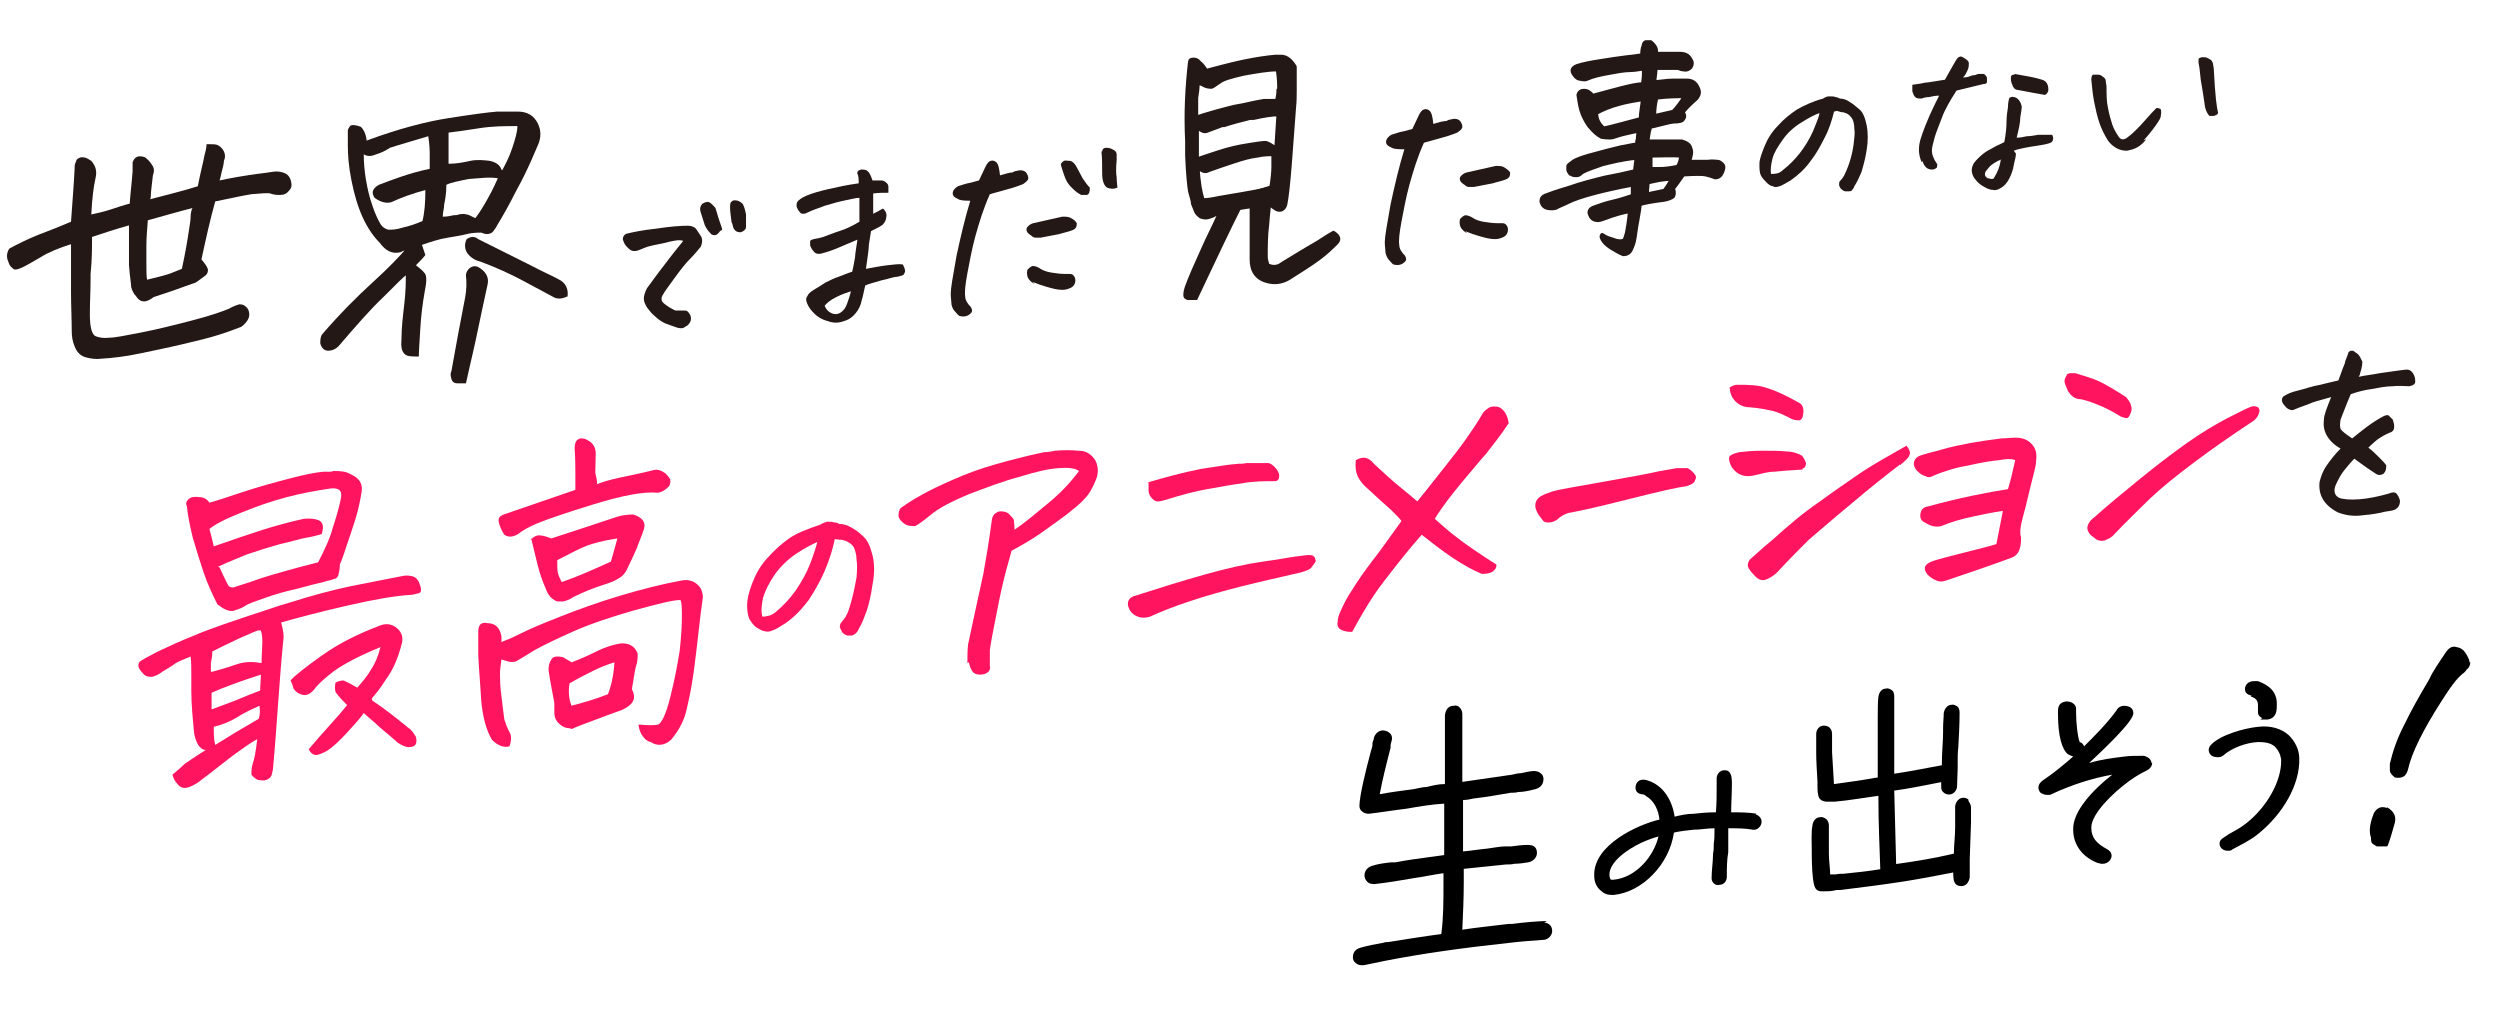
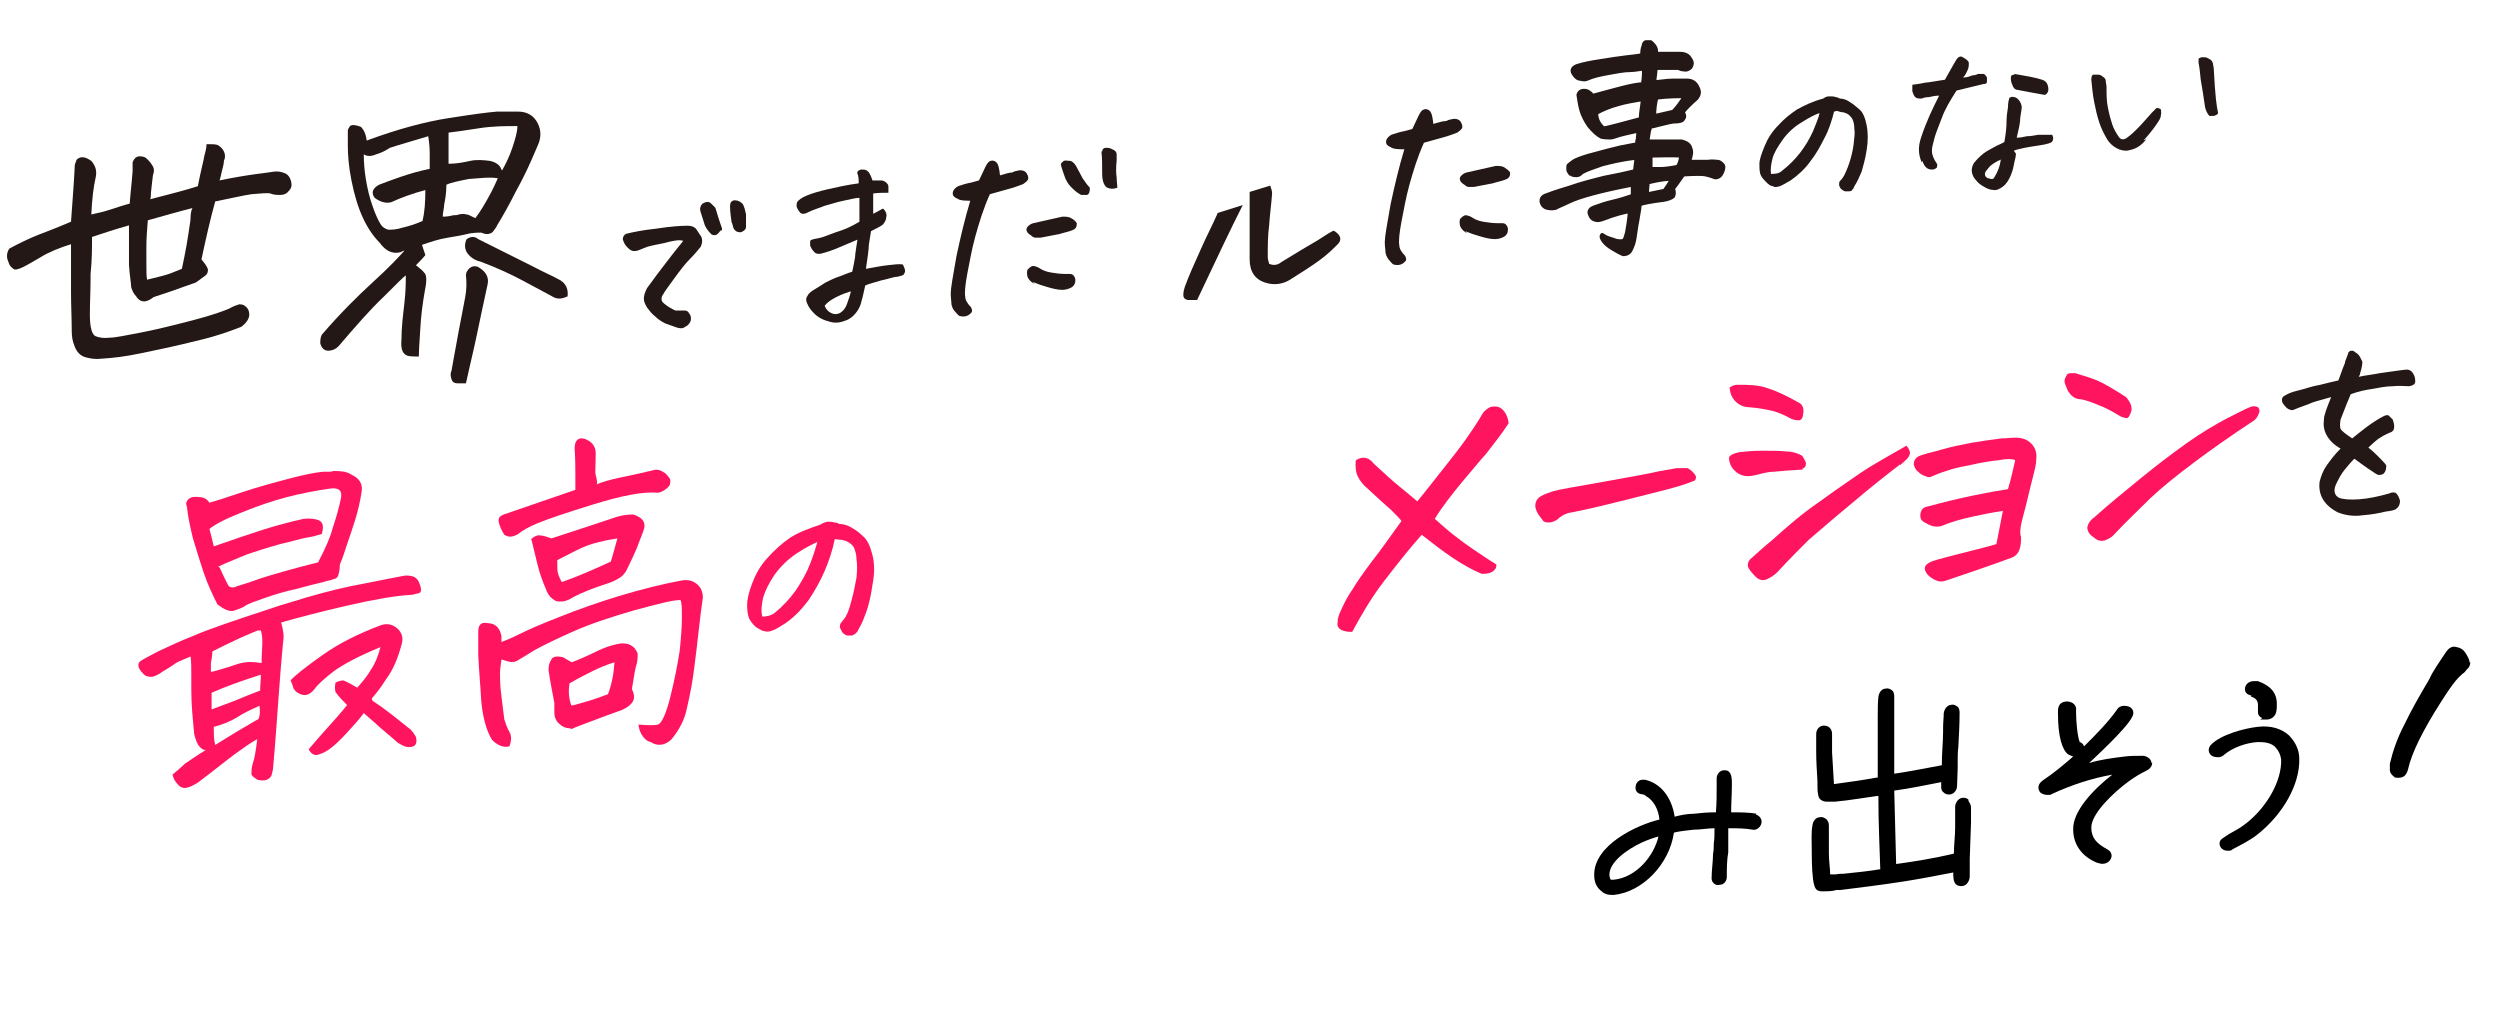
<svg xmlns="http://www.w3.org/2000/svg" width="345" height="140" viewBox="0 0 345 140" fill="none">
  <path d="M56.6 82.1C54.7 82.2 51.7 82.7 47.8 83.6C43.9 84.5 40.9 85.3 38.8 85.9C39.1 87 39.2 87.8 39.1 88.3C38.8 91.3 38.6 94.1 38.4 96.8C38.2 99.5 38 102.5 37.7 105.8C37.7 106.1 37.6 106.5 37.5 106.9C37.4 107.3 37 107.6 36.5 107.7C36.2 107.7 35.9 107.7 35.5 107.6C35.2 107.4 34.9 107.2 34.7 106.9C34.7 106.4 34.7 105.9 34.9 105.3C35.1 104.8 35.3 103.7 35.5 102C34.6 102.5 33.6 103.2 32.5 104C31.4 104.8 29.7 106.2 27.3 108C26.8 108.3 26.3 108.6 25.8 108.7C25.3 108.8 24.9 108.7 24.5 108.2C24.1 107.8 23.9 107.3 23.8 106.9C24.4 106.4 25 105.9 25.5 105.4C26.4 104.8 27.4 104.1 28.4 103.5C28 103.5 27.8 103.3 27.6 103.1C27.2 102.7 27 102.1 26.8 101.3C26.6 99.2 26.4 97.2 26.4 95.3V93.2C26.4 92.2 26.4 91.3 26.3 90.6C25.1 91.1 24.3 91.4 24 91.7C23.7 91.9 23.1 92.3 22.4 92.7C21.9 93.1 21.4 93.3 21 93.4C20.5 93.4 20.1 93.4 19.7 92.9C19.3 92.5 19.1 92.1 19.1 91.9C19.1 91.7 19.1 91.5 19.3 91.3C19.5 91.1 20.3 90.7 21.8 89.9C23.3 89.2 25 88.4 26.8 87.7C28.6 86.9 32.1 85.7 37.3 84C39 83.4 40.6 83 42.1 82.5C45.2 81.6 47.7 81 49.9 80.6C53 80 54.9 79.6 55.5 79.5C55.9 79.4 56.3 79.4 56.8 79.5C57.3 79.6 57.6 79.9 57.8 80.3C58 80.8 58.1 81.1 58.1 81.4C58.1 81.7 58 81.8 57.7 81.9C57.4 81.9 57.1 82.1 56.6 82.1ZM28.8 69.4C29.9 69.1 31.4 68.6 33.5 67.9C35.6 67.2 37.8 66.6 40.1 66C42 65.5 43.5 65.2 44.6 65.1C44.9 65.1 45.2 65.1 45.4 65.1C45.6 65.1 45.8 65.1 46 65C46.9 65 47.7 65 48.5 65.5C49.6 66 50.1 66.8 49.9 67.9C49.7 69.2 49.4 70.5 49 71.8C48.6 73.1 48.2 74.2 47.9 75.1C47.6 76 47.3 77 46.9 77.9C46.9 78.5 46.8 79 46.7 79.3C46.7 79.5 46.5 79.7 46.4 79.8L45.5 80.1C45.3 80.1 45 80.2 44.7 80.3C43.5 80.6 42.2 80.9 40.8 81.3C39.4 81.6 38 82 36.6 82.5C35.2 83 34.2 83.3 33.7 83.7C33.2 84 32.7 84.1 32.2 84.3C31.6 84.4 30.9 84.1 30 83.4C29.3 82 28.6 80.5 28.1 79C27.6 77.5 27.1 75.9 26.6 74.2C26.2 72.5 25.9 71.1 25.8 69.9C25.6 69.5 25.7 69.2 26 68.9C26.3 68.6 26.8 68.5 27.5 68.6C28.2 68.6 28.7 69 28.9 69.4H28.8ZM30.3 78.3C30.6 79 31 79.8 31.4 80.6C31.6 81.1 32.1 81.2 32.7 80.9C33.3 80.7 34.4 80.4 36 79.8C37.6 79.3 40.3 78.5 43.9 77.6C44.9 75.7 45.6 74.1 45.9 72.9C46.3 71.7 46.7 70.4 47 69C47.3 67.8 46.9 67.3 45.7 67.4C43.6 67.7 41.5 68.1 39.6 68.6C37.7 69.1 35.6 69.8 33.4 70.7C31.1 71.6 29.6 72.4 28.9 73C29.1 73.7 29.3 74.5 29.5 75.4C32.1 74.5 34.4 73.7 36.3 73.1C38.2 72.5 40.1 72 41.9 71.6C42.8 71.5 43.5 71.6 44 71.8C44.6 72.1 44.7 72.7 44.4 73.7C43.7 73.9 43 74.1 42.3 74.2C41.6 74.3 40.4 74.7 38.6 75.1C36.8 75.6 35.3 76.1 34.1 76.5C32.9 77 31.6 77.5 30.1 78.2L30.3 78.3ZM29.3 92.7C30.8 92.3 32 91.9 32.9 91.6C33.9 91.3 34.9 91.3 36.1 91.5C36.1 90.3 36.2 89.4 36.2 88.8C36.2 88.2 36.2 87.6 36 87H35.6C35 87.2 34.2 87.6 33 88.1C31.5 88.8 30.3 89.4 29.3 89.9C29.3 90.5 29.2 91 29.1 91.5C29.1 92 29.1 92.4 29.1 92.7H29.3ZM29.2 95.7V97.9C30 97.6 31.1 97.2 32.4 96.7C33.6 96.2 34.8 95.7 35.9 95.3C35.9 94.6 36 93.8 36 93.1C33.2 94 31 94.8 29.2 95.6V95.7ZM35.7 99.2C35.9 98.6 35.9 98 35.8 97.4C34.7 97.9 33.6 98.4 32.7 99C31.7 99.6 30.7 100 29.5 100.3C29.5 101.2 29.5 102.1 29.7 102.8C31.6 101.6 33.6 100.4 35.7 99.2ZM51.4 96.7C53.1 97.8 54.7 99.1 56.3 100.4C56.8 100.7 57.1 101.2 57.4 101.7C57.6 102.6 57.4 103.1 56.4 103.1C55.9 103.1 55.4 102.8 54.9 102.5C53.7 101.4 52.6 100.6 51.8 99.8C51 99.1 50.4 98.6 50.2 98.4C49.8 99 49 99.9 47.9 101.1C46.8 102.3 45.9 103.1 45.3 103.5C44.7 103.9 44.1 104.1 43.7 104.2C43.3 104.2 42.9 104 42.6 103.4C43.6 102.2 44.5 101.2 45.4 100.2C46.3 99.2 47.1 98.3 47.9 97.3C47.4 96.8 46.8 96.2 46.3 95.5C46.2 95.1 46.2 94.7 46.3 94.2C46.7 94 47.1 93.9 47.4 93.9C48.1 94.2 48.8 94.6 49.3 94.9C50 94.1 50.7 93.3 51.2 92.4C51.8 91.5 52.2 90.5 52.5 89.3C49.6 90.5 47.5 91.6 46.1 92.6C44.8 93.6 43.8 94.5 43.4 95.1C42.9 95.7 42.4 96 41.8 95.9C41.3 95.8 40.8 95.5 40.5 95C40.4 94.6 40.3 94.3 40.1 93.9C40.6 93.3 42.1 92.1 44.5 90.4C46.9 88.7 49.6 87.4 52.5 86.3C53.3 86 54.1 86.1 54.8 86.7C55.5 87.3 55.7 88.1 55.4 89C54.9 90.9 54.2 92.5 53.3 93.7C52.5 95 51.8 95.8 51.3 96.4L51.4 96.7Z" fill="#FF1460" />
  <path d="M88.3 100C89.4 100.1 90.3 100.1 90.8 100C91.3 99.8 91.9 98.6 92.5 96.2C93.1 93.8 93.5 91.7 93.8 89.8C94 87.9 94.1 86.4 94.1 85.2C94.1 84 94.1 83.2 93.9 82.8C92.8 82.8 90.6 83.4 87.6 84.2C84.5 85.1 81.7 86 79.2 87.1C76.7 88.2 74.9 89.1 73.8 89.7C72.7 90.4 72 90.8 71.5 91.1C71.1 91.4 70.6 91.4 70.2 91.3C69.8 91.2 69.5 91.1 69.2 91C69.1 91.8 69 92.4 69 93C69 93.5 69 94.6 69.2 96.1C69.4 97.6 69.5 98.7 69.6 99.3C69.8 99.9 70 100.5 70.3 101C70.6 101.5 70.6 102.2 70.3 103C69.5 103.2 68.7 102.9 67.9 102.1C67.1 100.8 66.6 98.9 66.4 96.6C66.3 94.6 66.1 92.6 66 90.4C66 90 66 89.6 66 89.2C66 88.5 66 87.9 66 87.2C66 86.2 66.4 85.8 67.3 86C68.4 86 69 86.7 69.2 87.8C69.2 88 69.2 88.2 69.2 88.3V88.6C69.7 88.4 70.5 88.1 71.7 87.5C72.9 86.9 74.7 86.1 77.3 85.1C79.8 84.1 82.6 83.1 85.6 82.2C88.6 81.3 91.4 80.6 94.1 80.1C95.2 79.9 96.1 80.3 96.7 81.2C96.9 81.6 97 82.1 97 82.4C96.8 83.8 96.6 85.4 96.4 87.2C96.2 89 96 90.7 95.8 92.2C95.6 93.8 95.3 95.6 94.8 97.7C94.5 99.3 93.7 100.8 92.6 102.1C91.7 102.9 90.7 103 89.8 102.4C89.3 102.3 89 102 88.7 101.6C88.4 101.2 88.2 100.7 88.1 100H88.3ZM82.2 66.9C83.1 66.5 84.2 66.2 85.6 65.9C87 65.6 88.5 65.3 90.1 64.9C90.7 64.7 91.2 64.9 91.8 65.3C92 65.5 92.2 65.7 92.4 66C92.6 66.3 92.5 66.6 92.4 67C92 67.5 91.4 67.9 90.8 68C88.8 67.8 85.8 68.4 81.9 69.6C78 70.8 75.4 71.7 74.2 72.2C73 72.7 72.1 73.2 71.5 73.7C70.8 74.1 70.2 74.2 69.6 73.8C69.2 73.2 68.9 72.5 68.8 71.9C68.8 71.5 68.9 71.3 69.3 71.1C69.7 70.9 69.9 70.9 70.1 70.8L79.4 67.6C79.4 67 79.4 66.2 79.4 65.4C79.4 64.5 79.4 63.4 79.3 61.9C79.3 61 79.6 60.6 80.1 60.5C80.4 60.5 80.7 60.5 81 60.7C81.9 61.1 82.3 61.9 82.2 62.9C82.2 64.3 82.1 65.2 82.2 65.5C82.3 65.9 82.4 66.3 82.4 66.8L82.2 66.9ZM73.2 74.5C73.7 74 74.2 73.8 74.6 73.9C75 73.9 75.5 74.1 76.1 74.3C79.8 73.1 82.8 72.1 85.2 71.3C85.9 71.1 86.6 71 87.4 71C88.6 71.4 89.1 72 88.9 72.9C88.6 73.9 88.2 74.7 87.9 75.6C87.5 76.5 87.1 77.4 86.7 78.2C86.4 78.9 86 79.5 85.4 79.8C84.8 80.2 84.2 80.4 83.6 80.6C82 81.1 80.5 81.7 79.1 82.4C78.7 82.7 78.2 82.9 77.7 83C77.5 83 77.2 83 77 83C76.7 83 76.5 82.8 76.2 82.6C75.8 82.3 75.5 81.8 75.3 81.2C74.9 80.3 74.5 79.2 74.2 78C73.9 76.8 73.6 75.5 73.3 74.3L73.2 74.5ZM78.6 100.5C78.1 100.5 77.6 100.3 77.2 99.9C76.7 99.5 76.5 98.9 76.5 98.4C76.5 97.8 76.5 97.4 76.5 97C76.2 95.4 75.9 93.9 75.7 92.5C75.7 91.9 75.8 91.4 76.1 91C76.3 90.6 76.8 90.5 77.7 90.7L78.9 91.4C80.2 90.9 81.3 90.4 82.3 89.9C83.3 89.4 84.4 89 85.6 88.8C86.7 88.7 87.6 89.1 88 90.2C88 90.5 88 91 87.9 91.5C87.7 92 87.5 93.2 87.2 95.1C87.6 95.9 87.6 96.5 87.2 97C86.9 97.4 86.2 97.9 85.2 98.2C84.1 98.6 83 99 81.7 99.5C80.4 100 79.5 100.3 78.9 100.6L78.6 100.5ZM77.6 80.3C79.9 79.5 82.1 78.5 84.3 77.5C84.6 76.5 84.9 75.4 85.2 74.3C83.2 74.6 81.8 75 81 75.3C80.2 75.6 78.8 76.3 76.9 77.3C76.9 78.2 76.9 78.8 77 79.1C77.1 79.5 77.3 79.9 77.5 80.3H77.6ZM78.8 97.4C80.4 97 82.1 96.5 83.9 95.8C84.4 94.5 84.7 93 84.8 91.4C83.8 91.7 82.8 92.1 81.8 92.6C80.8 93.1 79.8 93.6 78.6 94.3C78.4 95.4 78.5 96.5 78.9 97.5L78.8 97.4Z" fill="#FF1460" />
  <path d="M115.2 74.4C114.9 75.9 114.4 77.4 113.8 78.8C113.2 80.2 112.4 81.6 111.6 82.8C110.7 84 109.7 85.1 108.4 86C107.6 86.5 107 86.9 106.6 87C106.2 87.2 105.8 87.2 105.5 87.1C105.2 87.1 104.8 86.8 104.4 86.6C104 86.3 103.7 85.9 103.4 85.4C103.2 84.9 103.1 84.3 103.1 83.5C103.1 82.8 103.3 81.8 103.8 80.5C104.3 79.2 104.9 78.1 105.9 77C106.9 75.9 107.9 75 108.9 74.3C109.9 73.6 111.4 73 113.2 72.4C113.5 72.2 113.8 72.1 114.1 72C114.1 72 114.2 72 114.3 72C114.7 72 114.9 72 115.1 72.1C115.3 72.1 115.5 72.1 115.8 72.3C116.4 72.3 117 72.5 117.5 72.8C118 73.1 118.5 73.4 119.1 74C119.7 74.5 120.1 75.4 120.4 76.6C120.7 77.8 120.7 79.2 120.4 80.7C120.2 82.2 119.9 83.4 119.6 84.3C119.3 85.1 119 86 118.5 86.8C118.4 87.1 118.2 87.3 118.1 87.4C118 87.5 117.8 87.6 117.6 87.7C117.4 87.7 117.2 87.7 116.9 87.7C116.6 87.6 116.3 87.4 116.2 87.2C116.1 87 116 86.8 115.9 86.6C115.9 86.4 115.9 86.1 116.1 85.9C116.4 85.5 116.7 85.2 116.8 84.9C117 84.6 117.2 84 117.5 82.9C117.8 81.8 118 80.8 118.2 79.7C118.3 78.7 118.3 77.8 118.2 77.2C118.2 76.5 118 76 117.9 75.7C117.8 75.4 117.5 75.1 117.2 74.9C116.9 74.7 116.6 74.6 116.2 74.5C115.8 74.5 115.4 74.4 115.1 74.4H115.2ZM105.1 85.1C105.7 85.1 106.4 85 107 84.5C108.1 83.6 109 82.6 109.8 81.5C110.6 80.3 111.3 79.1 111.8 77.8C112.3 76.5 112.6 75.5 112.8 74.8C112.1 75.1 111.1 75.6 109.9 76.4C108.7 77.2 107.7 78.2 106.9 79.3C106.1 80.5 105.6 81.5 105.3 82.5C105.1 83.5 105 84.3 105.2 85.1H105.1Z" fill="#FF1460" />
-   <path d="M133.5 91.5C133.5 90.6 133.5 89.7 133.6 88.9C134.3 85.6 135 82.4 135.7 79.2C135.9 78.1 136.1 76.9 136.3 75.7C136.5 74.4 136.7 73.1 136.9 71.6C137 71.1 137.3 70.8 137.8 70.6C138.2 70.5 138.7 70.6 139.1 70.8C139.5 71.2 139.8 71.5 139.9 71.7C139.9 71.9 140 72.4 140 73.1C141.5 72.1 143 70.8 144.7 69.4C146.4 68 147.8 66.5 148.9 65C148.4 64.6 147.4 64.5 146.1 64.6C144.7 64.7 142.9 65.1 140.7 65.8C138.4 66.4 136.1 67.3 133.7 68.2C131.3 69.2 129.6 70.1 128.5 71C127.4 71.9 126.7 72.4 126.3 72.6C125.7 72.6 125.2 72.6 124.7 72.2C124.3 71.9 124 71.5 124 71.2C124 70.9 124 70.5 124.3 70.1C124.9 69.7 125.7 69.1 127 68.4C128.2 67.7 129.7 67 131.5 66.2C133.3 65.4 135.2 64.7 137.3 64.1C139.4 63.5 141.7 62.9 144.1 62.4C144.6 62.4 145.1 62.3 145.6 62.2C146.7 62.1 147.8 62.1 148.9 62.2C150 62.2 150.7 62.8 151.2 63.6C151.6 64.5 151.6 65.4 151.2 66.3C150.8 67.3 150.3 68.2 149.7 68.8C149.1 69.5 148.2 70.2 147.2 71C146.1 71.8 144.9 72.7 143.6 73.6C142.3 74.5 140.9 75.3 139.6 76C139.5 76.4 139.2 77.4 138.8 78.9C138.4 80.4 138 82.2 137.6 84.3C137.2 86.4 136.8 88.2 136.6 89.7C136.6 90.4 136.6 91.2 136.6 91.9C136.7 92.2 136.6 92.5 136.4 92.7C136.1 93 135.7 93.1 135.2 93.1C134.7 93.1 134.3 92.9 134.1 92.5C133.9 92.2 133.8 91.8 133.7 91.4L133.5 91.5Z" fill="#FF1460" />
-   <path d="M181.6 77.4C181.4 77.8 181.1 78.1 180.9 78.4C180.7 78.6 180.2 78.8 179.5 79C176.9 79.6 174.2 80.2 171.4 80.9C168.6 81.6 166.2 82.3 164.1 83C162 83.7 160.2 84.4 158.7 85.1C158 85.3 157.4 85.3 156.8 85C156.2 84.7 155.9 84.3 155.7 83.7C155.5 82.9 155.9 82.4 156.7 82.2C159.8 81.2 163 80.2 166.2 79.3C169.4 78.4 172.1 77.8 174.3 77.5C176.5 77.2 178 76.9 178.8 76.8C179.7 76.7 180.2 76.6 180.6 76.6C180.9 76.6 181.2 76.6 181.3 76.8C181.5 76.9 181.5 77.2 181.6 77.5V77.4ZM158.3 66.6C160.7 65.9 163.2 65.2 165.8 64.7C167.8 64.4 169.5 64.1 170.9 64C171.3 64 171.6 64 172 63.9C173.6 63.9 174.6 63.9 175.1 63.9C175.6 64.1 175.9 64.4 176.2 64.8C176.5 65.2 176.6 65.6 176.5 65.9C176.5 66.2 176.2 66.4 176 66.4C174.5 66.4 172.9 66.4 171.4 66.7C169.9 66.9 168.3 67.2 166.6 67.5C164.9 67.8 163 68.3 160.8 69C160.4 69.1 160 69.2 159.8 69.2C159.5 69.2 159.3 69.1 159 68.8C158.7 68.5 158.5 68.1 158.5 67.7C158.5 67.3 158.5 66.9 158.5 66.5L158.3 66.6Z" fill="#FF1460" />
  <path d="M195.5 69.3C196.9 67.6 198.2 65.9 199.4 64.4C200.6 62.9 201.6 61.6 202.3 60.6C203 59.6 203.9 58.3 204.7 56.9C205.2 56.4 205.6 56.1 206.1 56.1C206.1 56.1 206.3 56.1 206.4 56.1C206.9 56.1 207.3 56.4 207.6 56.8C207.9 57.2 208.1 57.7 208.2 58.4C207.1 60.1 206 61.4 205.1 62.6C204.1 63.7 203 65.1 201.7 66.6C200.4 68.2 199.1 69.8 198 71.6C198.9 72.4 199.8 73.2 200.7 73.9C201.6 74.6 202.4 75.2 203.3 75.8C204.2 76.4 205.2 77.1 206.5 77.9C206.5 78.2 206.5 78.4 206.2 78.7C205.9 79 205.4 79.2 204.5 79.2C203.3 78.7 202 78 200.5 77C199 76 197.6 74.9 196.2 73.8C194.4 75.8 192.7 78 191 80.2C189.3 82.4 187.9 84.8 186.6 87.2C186.3 87.2 186 87.2 185.6 87.1C185.2 87 185 86.9 184.8 86.7C184.6 86.5 184.5 86.2 184.6 85.8C184.6 85.4 184.7 85.1 184.8 84.8C185.3 83.6 185.9 82.4 186.6 81.4C187.2 80.4 188.1 79.1 189.3 77.5C190.5 76 191.8 74.1 193.4 71.9C193.2 71.6 192.8 71.2 192 70.4C191.2 69.7 190.1 68.7 188.7 67.4C188.2 67 187.7 66.4 187.4 65.8C187.1 65.2 187 64.4 187.1 63.5C187.6 63.2 188.1 63.1 188.5 63.2C188.9 63.3 189.3 63.6 189.6 64C191 65.3 192.2 66.4 193.2 67.2C194.2 68 195 68.7 195.6 69.2L195.5 69.3Z" fill="#FF1460" />
-   <path d="M232.9 64.6C233.4 64.9 233.7 65.2 233.9 65.5C234.1 65.7 234.1 66 233.9 66.3C233.9 66.6 233.4 66.9 232.7 67.1C231.8 67.2 229 67.8 224.3 69C219.6 70.2 217 70.7 216.4 70.8C215.8 71 215.3 71.3 214.9 71.7C214.6 71.9 214.2 72.1 213.8 72.1C213.4 72.1 213.1 72.1 212.9 71.8C212.7 71.5 212.5 71.3 212.3 71C212.1 70.7 212 70.4 211.9 70.1C211.8 69.4 212 68.9 212.6 68.5C213.1 68.2 213.7 68 214.3 67.8C214.9 67.6 217.2 67.2 221.2 66.5C225.2 65.8 227.8 65.3 229.1 65C230.2 64.8 231 64.7 231.4 64.6H231.6C232 64.6 232.5 64.6 232.8 64.6H232.9Z" fill="#FF1460" />
+   <path d="M232.9 64.6C233.4 64.9 233.7 65.2 233.9 65.5C234.1 65.7 234.1 66 233.9 66.3C231.8 67.2 229 67.8 224.3 69C219.6 70.2 217 70.7 216.4 70.8C215.8 71 215.3 71.3 214.9 71.7C214.6 71.9 214.2 72.1 213.8 72.1C213.4 72.1 213.1 72.1 212.9 71.8C212.7 71.5 212.5 71.3 212.3 71C212.1 70.7 212 70.4 211.9 70.1C211.8 69.4 212 68.9 212.6 68.5C213.1 68.2 213.7 68 214.3 67.8C214.9 67.6 217.2 67.2 221.2 66.5C225.2 65.8 227.8 65.3 229.1 65C230.2 64.8 231 64.7 231.4 64.6H231.6C232 64.6 232.5 64.6 232.8 64.6H232.9Z" fill="#FF1460" />
  <path d="M238.6 53.5C239 53.3 239.3 53.1 239.7 53.1C241.3 53.1 242.7 53.1 244 53.6C245.3 54 246.7 54.7 248.3 55.6C248.5 55.7 248.7 55.9 248.8 56.2C248.9 56.5 248.9 56.9 248.8 57.3C248.8 57.7 248.5 58 248.3 58C248 58 247.7 58 247.2 57.8C246.3 57.3 245.4 56.9 244.6 56.7C243.7 56.5 242.7 56.3 241.4 56.2C240.7 56.2 240 55.9 239.5 55.4C239 54.9 238.7 54.2 238.7 53.4L238.6 53.5ZM248.8 64.8C247 64.9 245.7 65 244.8 65.1C243.9 65.1 243 65.4 242.1 65.6C240.8 65.9 239.8 65.6 239 64.5C238.7 64 238.6 63.5 238.6 63.2C238.6 62.9 239.1 62.6 240 62.4C240.9 62.3 241.9 62.2 243.2 62.2C244.5 62.2 245.6 62.2 246.5 62.3C247.4 62.3 248.2 62.6 248.7 62.9C249.1 63.5 249.3 63.9 249.2 64.1C249.2 64.4 249 64.6 248.7 64.7L248.8 64.8ZM262.2 64.1C260.5 65.4 258.2 67.2 255.5 69.5C252.7 71.8 250.8 73.5 249.6 74.5C248.3 75.8 247 77.1 245.7 78.5C245.2 79.1 244.6 79.6 243.9 79.9C243.3 80.2 242.7 80.1 242.1 79.4C241.5 78.8 241.2 78.3 241.2 78.1C241.2 77.8 241.2 77.6 241.5 77.2C242.5 76.3 243.5 75.4 244.6 74.5C246.7 72.6 248.8 70.8 251 69.3C253.2 67.7 255.1 66.4 256.7 65.3C258.3 64.2 260.5 63 263.1 61.5C263.5 62 263.7 62.5 263.5 62.8C263.4 63.2 262.9 63.6 262.2 64.2V64.1Z" fill="#FF1460" />
  <path d="M275.5 75.1C275.8 73.6 276.1 72.1 276.4 70.5C275 70.7 273.6 71 272.2 71.3C270.8 71.6 269.3 72 267.9 72.6C267.5 72.7 267.1 72.7 266.7 72.6C266.3 72.5 266 72.3 265.6 72.1C265.2 71.9 265 71.6 265 71.2C265 70.5 265.3 70 266 69.9C268.2 69.3 270.3 68.8 272.2 68.4C274.1 68 275.8 67.7 277.1 67.5C277.5 66.2 277.8 64.8 278.1 63.5C277.6 63.3 276.9 63.3 275.9 63.5C274.9 63.6 273.5 63.8 271.8 64.2C270 64.5 268.3 65 266.7 65.7C266.4 65.9 266 65.9 265.7 65.7C265.3 65.6 265 65.4 264.7 65.1C264.4 64.9 264.2 64.5 264.1 64.1C264.1 63.4 264.5 63 265.2 62.8C266.1 62.5 267.1 62.3 268.1 62C269.1 61.7 270.5 61.4 272.1 61.1C273.3 60.9 274.6 60.7 276.2 60.5C276.8 60.5 277.5 60.4 278.1 60.4C279 60.4 279.7 60.6 280.3 61.2C280.9 61.8 281.1 62.5 281 63.4C281 64.1 280.8 64.8 280.6 65.6C280 67.9 279.6 69.8 279.2 71.2C278.8 72.6 278.7 73.6 278.9 74.1C278.9 74.7 278.9 75.2 278.7 75.8C278.5 76.4 278.1 76.8 277.5 77C274.5 78.1 271.6 79.1 268.6 80.1C268.1 80.3 267.6 80.3 267.2 80.1C266.7 79.9 266.3 79.6 266 79.3C265.3 78.4 265.6 77.8 266.8 77.4C267.7 77.1 269 76.8 270.5 76.4C272 76 273.8 75.6 275.8 75L275.5 75.1Z" fill="#FF1460" />
  <path d="M286.4 51.5C287.7 51.9 288.7 52.2 289.4 52.5C290.1 52.8 291.4 53.5 293.4 54.8C294 55.5 294.3 56.2 294.1 56.8C293.9 57.4 293.7 57.7 293.5 57.7C293.3 57.7 293 57.6 292.7 57.5C291.4 56.7 290.4 56.2 289.6 55.9C288.9 55.6 288.1 55.3 287.2 55.1C286.3 55.1 285.8 54.6 285.4 54C285.1 53.3 284.9 52.9 284.9 52.6C284.9 52.4 285 52.1 285.2 51.8C285.2 51.6 285.5 51.5 285.8 51.5C285.9 51.5 286.1 51.5 286.2 51.5H286.4ZM311.1 58C307.9 60.1 305.2 62 302.8 63.8C300.4 65.6 298.4 67.2 296.7 68.8C295.1 70.4 293.4 72 291.8 73.7C291.4 74.2 290.9 74.4 290.4 74.6C289.9 74.7 289.4 74.6 289 74.2C288.7 74 288.4 73.8 288.2 73.4C288 73 288 72.7 288.2 72.3C288.4 71.9 288.7 71.6 289 71.4C291 69.6 293.1 67.9 295.3 66.1C297.5 64.3 299.6 62.7 301.7 61.2C303.8 59.7 305.7 58.6 307.2 57.8C308.8 57 309.9 56.4 310.7 56.1C311.1 56 311.4 56.1 311.6 56.2C311.8 56.4 311.9 56.7 311.7 57.1C311.6 57.5 311.3 57.8 311 58.1L311.1 58Z" fill="#FF1460" />
  <path d="M326.6 61.6C327.3 62.1 327.8 62.6 328.2 63C328.6 63.4 329 63.8 329.3 64.2C329.3 64.6 329.3 65 328.9 65.4C328.5 65.6 328.2 65.6 327.9 65.4C327.6 65.2 327.3 65 326.7 64.6C326.1 64.2 325.6 63.8 324.9 63.3C324.4 63.8 323.9 64.4 323.5 64.9C323.1 65.4 322.7 66.1 322.3 67C322 67.8 322.2 68.4 322.8 68.7C323.3 68.9 324.3 69 325.6 68.9C326.9 68.8 328.3 68.5 329.7 68.1C330.1 67.9 330.5 67.9 330.7 68.1C330.9 68.3 331.1 68.7 331.2 69.1C331.2 69.5 331.1 69.9 330.7 70.2C330.5 70.4 330 70.5 329.2 70.6C328.4 70.8 327.4 71 326.1 71.1C324.8 71.3 323.6 71.1 322.6 70.7C320.7 69.7 319.9 68.3 320.1 66.5C320.3 65.7 320.6 64.9 321.1 64.2C321.6 63.5 322.2 62.7 323 61.9C322.1 61.4 321.5 60.8 321.1 60.1C320.7 59.4 320.6 58.7 320.7 57.9C320.7 57.3 321.1 56.3 321.7 54.8C320.2 55.2 319.1 55.5 318.5 55.8C317.6 56.1 316.9 56.4 316.4 56.6C315.9 56.6 315.5 56.3 315.3 56C315 55.7 314.9 55.4 314.9 55.2C314.9 55 315 54.7 315.3 54.6C315.6 54.4 316.2 54.1 317.1 53.9C318 53.7 319 53.3 320.2 53.1C321 52.9 321.8 52.7 322.7 52.5C323.2 51.1 323.5 50.3 323.6 50.1C323.6 49.8 323.9 49.3 324.1 48.6C324.2 48.5 324.3 48.4 324.5 48.4C324.7 48.4 324.8 48.4 325 48.6C325.4 48.8 325.6 49.1 325.7 49.3C325.8 49.5 325.9 49.7 326 49.9C326 50.1 326 50.6 325.7 51.5C325.7 51.7 325.6 51.8 325.5 52C326.4 51.8 327.4 51.7 328.4 51.5C329.9 51.3 331.1 51.1 332.1 51C332.6 51 332.9 51.3 333.1 51.7C333.3 52.1 333.3 52.4 333.3 52.7C333.3 53 333 53.2 332.5 53.3C331.8 53.3 331.1 53.2 330.2 53.3C329.3 53.3 328.3 53.5 327.2 53.7C326.5 53.8 325.5 54 324.4 54.4C324.1 55.1 323.6 56.3 323 57.9C322.9 58.5 322.9 58.9 323 59.2C323.2 59.5 323.7 59.9 324.6 60.5C325.1 60.1 325.7 59.6 326.5 59C327.3 58.4 328.2 57.8 329 57.4C329.3 57.3 329.5 57.2 329.7 57.4C329.9 57.6 330 57.7 330.2 57.9C330.3 58.2 330.4 58.5 330.4 58.9C330.4 59.3 330.2 59.6 329.8 59.7C329.1 60 328.6 60.3 328.3 60.5C328 60.7 327.4 61.2 326.5 62.1L326.6 61.6Z" fill="#231815" />
  <path d="M94.6 33.1C94.4 33 94.1 32.9 93.7 32.9C93.4 32.9 92.7 33 91.6 33.3C90.5 33.5 89.7 33.7 89.3 33.8C88.8 34 88.5 34.1 88.3 34.2C88.1 34.3 87.8 34.4 87.5 34.4C87.2 34.4 87 34.2 86.7 33.9C86.4 33.6 86.3 33.3 86.2 33C86.2 32.8 86.3 32.6 86.5 32.5C87.3 32.3 88.7 32 90.6 31.8C92.5 31.5 94 31.4 94.9 31.4C95.3 31.4 95.7 31.5 95.9 31.8C96.1 32.1 96.3 32.4 96.5 32.7C96.7 33 96.7 33.4 96.5 33.9C96.1 34.4 95.6 35 95 35.6C94.4 36.2 93.7 37.1 92.9 38.2C92.1 39.3 91.5 40.1 91.3 40.5C91 40.9 91 41.3 91.1 41.6C91.2 41.9 91.6 42.2 92.2 42.6C92.7 42.9 93.1 43.1 93.2 43.1C93.3 43.1 93.8 43.1 94.5 43.1C94.7 43.1 94.8 43.2 94.9 43.4C95 43.5 95.1 43.7 95.1 43.9C95.1 44.1 95.1 44.3 94.9 44.5C94.8 44.7 94.6 44.8 94.4 44.9C94.2 45.1 93.8 45.1 93.3 44.9C92.8 44.7 92.4 44.6 91.9 44.4C91.5 44.2 91 43.9 90.6 43.5C90.1 43.1 89.8 42.7 89.5 42.3C89.2 41.8 89.1 41.5 89.1 41.2C89.1 40.9 89.2 40.5 89.5 39.9C90.5 38.5 91.5 37.2 92.5 35.9C93.4 34.7 94.2 33.8 94.7 33.1H94.6ZM99.3 31.5C99.1 31.9 98.9 32.1 98.7 32.2C98.5 32.2 98.3 32.2 98.2 32C97.9 31.7 97.7 31.4 97.5 31C97.3 30.4 97.1 29.7 96.9 29.1C96.8 28.8 96.9 28.5 97.1 28.3C97.5 28.1 97.7 28 98 28.3C98.2 28.5 98.4 28.7 98.5 28.8C98.8 29.8 99.1 30.8 99.4 31.6L99.3 31.5ZM101.2 30.6C101.1 29.8 101 29.2 101 28.6C101 28.2 101 28 101.3 27.9H101.5C101.7 27.9 102 28 102.3 28.3C102.5 28.7 102.6 29.1 102.7 29.6C102.7 30.1 102.7 30.7 102.7 31.3C102.7 31.6 102.4 31.7 102.2 31.8C102 31.8 101.8 31.8 101.6 31.6C101.4 31.4 101.4 31.2 101.3 30.8L101.2 30.6Z" fill="#231815" stroke="#231815" stroke-width="0.5" stroke-linecap="round" stroke-linejoin="round" />
  <path d="M118.5 33C117.6 33.4 116.8 33.7 115.9 34.1C115 34.5 114.1 34.8 113.3 35C112.9 35.1 112.5 35 112.3 34.7C112 34.4 111.9 34.1 111.8 33.9C111.8 33.7 111.8 33.5 111.8 33.3C111.8 33.1 112.2 33 112.8 32.9C113.4 32.8 113.9 32.6 114.4 32.4C114.9 32.2 115.5 32 116.1 31.8C116.7 31.6 117.6 31.2 118.6 30.6C118.6 30 118.6 29.4 118.6 29C118.6 28.5 118.6 28 118.6 27.3C118.1 27.3 117.4 27.5 116.4 27.7C115.4 27.9 114.6 28.2 113.8 28.4C113.1 28.7 112.3 28.9 111.5 29.3C111.3 29.4 111.1 29.5 110.9 29.5C110.7 29.5 110.5 29.5 110.4 29.3C110.2 29.1 110.1 28.9 110 28.7C109.9 28.5 109.9 28.2 110 27.9C110.2 27.6 110.6 27.3 111.3 27C112 26.7 113 26.4 114.3 26.1C115.6 25.8 117 25.5 118.5 25.3C118.5 24.8 118.5 24.3 118.3 23.9C118.3 23.6 118.5 23.5 118.8 23.4C118.8 23.4 118.9 23.4 119 23.4C119.2 23.4 119.5 23.4 119.7 23.6C120 23.8 120.2 24.3 120.4 24.9C121 24.9 121.4 24.9 121.6 24.9C121.8 24.9 122.1 25 122.3 25.2C122.5 25.4 122.6 25.5 122.6 25.8C122.6 26.1 122.6 26.3 122.6 26.6C121.9 26.6 121.2 26.6 120.5 26.7C120.5 27.4 120.5 28.3 120.5 29.5C120.9 29.3 121.3 29.1 121.8 28.8C122 28.8 122.1 29.1 122.2 29.2C122.3 29.4 122.4 29.7 122.3 30C122.3 30.3 122.1 30.7 121.9 30.9C121.8 31.1 121.2 31.4 120.2 31.9C120.1 32.5 120 33.2 119.9 33.8C119.9 34.5 119.7 35.6 119.5 37.1C120.6 36.9 121.6 36.7 122.5 36.6C123.4 36.5 124.1 36.4 124.6 36.5C124.8 36.9 124.9 37.2 124.9 37.4C124.9 37.6 124.8 37.7 124.7 37.9C124.6 38 124.3 38.1 123.8 38.2C123.3 38.2 122.6 38.5 121.6 38.7C120.6 39 119.8 39.2 119.4 39.4C119.2 40.2 119.1 40.9 118.9 41.5C118.8 42.1 118.5 42.7 118.1 43.2C117.7 43.7 117.2 44.1 116.5 44.3C115.7 44.6 115 44.6 114.2 44.3C113.4 44.1 112.8 43.7 112.4 43.3C111.9 42.8 111.6 42.4 111.4 41.9C111.2 41.5 111.2 41.1 111.4 40.9C111.5 40.6 111.8 40.3 112.3 40C112.8 39.7 113.3 39.4 113.9 39C114.5 38.7 115.1 38.4 115.7 38.2C116.3 38 116.9 37.7 117.6 37.5C117.8 36.7 117.9 36 118 35.5C118 35 118.2 34 118.4 32.6L118.5 33ZM117.4 40.2C116.8 40.4 116.2 40.6 115.4 41C114.6 41.4 114.1 41.8 113.8 42.2C114 42.7 114.3 43 114.7 43.2C115.1 43.4 115.5 43.4 115.9 43.2C116.4 42.9 116.7 42.5 116.9 41.9C117.1 41.3 117.3 40.8 117.4 40.3V40.2Z" fill="#231815" />
  <path d="M134.1 27.7C133.2 27.7 132.5 27.7 132.1 27.4C131.6 27.2 131.4 26.9 131.5 26.5C131.6 26.1 131.9 25.9 132.2 25.7C132.8 25.5 133.4 25.3 134 25.2L135.1 24.9L136 23C136.2 22.6 136.4 22.3 136.7 22.2C137 22.1 137.3 22.2 137.5 22.4C137.8 22.7 137.9 23.3 138 24.2C138.7 24 139.3 23.8 139.7 23.8C140 23.6 140.3 23.6 140.7 23.5C141 23.5 141.3 23.5 141.6 23.8C141.8 24.1 141.9 24.3 141.9 24.6C141.9 24.9 141.6 25.1 141.2 25.4C140.7 25.6 140.4 25.7 140.1 25.8C139.9 25.9 138.7 26.2 136.6 26.8C135.7 28.8 135.1 30.8 134.6 32.6C134.1 34.4 133.8 36.2 133.5 37.7C133.2 39.3 133.1 40.4 133.2 40.9C133.2 41.4 133.5 41.9 134 42.4C134.2 42.8 134.2 43 134 43.2C133.9 43.3 133.7 43.5 133.4 43.6C133.1 43.7 132.8 43.7 132.4 43.6C132.2 43.5 132 43.2 131.8 43C131.5 42.7 131.4 42.4 131.3 42C131.3 41.6 131.2 41.1 131.2 40.5C131.2 39.8 131.5 38.1 132 35.3C132.6 32.5 133.2 30 133.9 27.7H134.1ZM141.8 32.1C141.6 31.8 141.6 31.5 141.8 31.3C142 31.1 142.2 30.9 142.6 30.8C143.9 30.5 145.3 30.2 146.6 29.9C147.1 29.9 147.5 29.9 147.8 30.1C148.2 30.3 148.4 30.5 148.6 30.8C148.6 31.3 148.5 31.6 147.9 31.8C147.4 32 146.8 32.1 146.2 32.3C145.6 32.4 144.7 32.6 143.6 32.8C143.3 32.8 143.1 32.8 142.9 32.8C142.7 32.8 142.5 32.7 142.3 32.5C142.1 32.4 141.9 32.2 141.7 32L141.8 32.1ZM142.8 39.2C142.4 39 142 38.7 141.8 38.2C141.7 37.8 141.7 37.5 141.8 37.2C142 37 142.2 36.8 142.5 36.7C142.9 36.7 143.3 36.9 143.6 37.1C143.9 37.3 144.4 37.5 145 37.6C145.6 37.7 146.3 37.8 146.9 37.8C147.1 37.8 147.4 37.8 147.6 37.8C147.9 37.8 148.1 37.9 148.2 38.1C148.3 38.2 148.4 38.4 148.4 38.7C148.4 39.1 148.2 39.5 147.8 39.7C147.4 39.9 147 40 146.6 40C145.9 40 145.2 39.8 144.5 39.6C143.8 39.4 143.2 39.2 142.5 38.9L142.8 39.2ZM150.4 25.9C150.4 26.5 150.3 26.8 150 26.9C149.7 26.9 149.4 26.9 149.2 26.9C148.6 26.6 148.2 26.2 147.8 25.8C147.4 25.4 147.1 24.9 146.9 24.3C146.7 23.7 146.5 23.2 146.4 22.7C146.4 22.5 146.6 22.4 146.8 22.2C147 22.1 147.3 22.2 147.7 22.2C148.1 22.3 148.4 22.7 148.6 23.1C148.8 23.5 149.1 24 149.4 24.6C149.8 25.2 150.1 25.6 150.4 25.9ZM152.1 20.9C152.1 20.6 152.3 20.4 152.6 20.4C152.6 20.4 152.7 20.4 152.8 20.4C153.2 20.4 153.5 20.6 153.7 20.7C153.9 20.8 154.1 21 154.1 21.3C154.1 21.6 154.1 21.9 154.1 22.1C154 23.1 154 23.9 154.1 24.5C154.1 25.1 154.2 25.6 154.2 25.9C153.7 26.1 153.3 26.1 152.8 25.9C152.4 25.7 152.1 25 152.1 24C152.1 22.9 152.1 21.8 152 20.9H152.1Z" fill="#231815" />
  <path d="M20.7 27.5C21.8 27.2 22.7 27 23.4 26.8C24.1 26.6 25.4 26.3 27.3 25.7C27.7 23.6 28.1 22.2 28.2 21.5C28.4 20.8 28.5 20.3 28.5 19.9C28.7 19.9 28.8 19.9 29 19.9C29.3 19.9 29.7 19.9 30 20C30.4 20.2 30.7 20.5 30.9 20.9C31.1 21.3 31.1 21.8 30.9 22.2C30.9 22.7 30.7 23.2 30.6 23.7C30.5 24.2 30.4 24.6 30.3 24.9C32.2 24.5 34 24.2 35.5 24C36.3 23.9 37.1 23.8 37.7 23.7C38.3 23.6 38.8 23.7 39.3 23.9C39.8 24.1 40.1 24.6 40.2 25.2C40.3 25.6 40.2 26 39.9 26.3C39.6 26.7 39.2 26.9 38.7 26.9C38.2 26.9 37.8 26.9 37.3 26.7C36.9 26.6 36 26.7 34.7 26.8C33.4 27 31.7 27.4 29.7 27.8C29 30.3 28.4 33 27.8 35.8C28.3 36.4 28.6 36.8 28.7 37.2C28.7 37.6 28.6 37.9 28.1 38.2C27.7 38.5 27.3 38.8 27 39C26.1 39.3 25 39.7 23.9 40.1C22.7 40.5 21.8 40.8 21.2 41C20.7 41.4 20.2 41.6 19.9 41.6C19.5 41.6 19.1 41.4 18.8 40.9C18.4 40.5 18.2 40 18.1 39.6C18.1 39.1 17.9 38.1 17.8 36.6C17.8 36.1 17.8 35.6 17.8 35.1C17.8 33.9 17.8 32.6 17.8 31.1C16 31.6 14.2 32.2 12.7 32.7C12.7 34.2 12.7 35.9 12.5 37.8V38.4C12.5 40.1 12.4 41.8 12.4 43.4C12.4 45.2 12.7 46.2 13.2 46.4C13.7 46.6 14.4 46.7 15.1 46.6C15.9 46.6 17.3 46.3 19.4 45.9C21.5 45.5 23.9 44.9 26.6 44.2C29.3 43.5 30.9 42.9 31.6 42.6C32.3 42.2 32.7 42.1 33 42C33.3 42 33.6 42 33.9 42.3C34.2 42.5 34.4 42.9 34.4 43.4C34.4 43.9 34.1 44.5 33.3 45.1C32.5 45.4 31.5 45.8 30.2 46.2C29 46.6 27.3 47 25.2 47.5C23.1 48 21.1 48.4 19.2 48.8C17.3 49.2 15.6 49.4 14 49.5C13.3 49.6 12.5 49.5 11.8 49.3C11.1 49.1 10.6 48.6 10.3 47.8C10 47.1 9.9 46.4 9.9 45.7C9.9 44 9.8 42.2 9.8 40.3C9.8 38.2 9.8 36 9.8 33.7C8.2 34.2 6.7 34.8 5.6 35.5C4.4 36.2 3.7 36.6 3.3 36.8C2.7 37.1 2.3 37.2 2.1 37.2C1.9 37.2 1.7 37 1.5 36.8C1.3 36.6 1.2 36.3 1 35.7C0.9 35.2 1 34.7 1.3 34.3C2.4 33.7 3.8 33 5.3 32.4C6.9 31.8 8.4 31.2 9.8 30.6C10 27.8 10.2 25.3 10.3 23.2C10.3 22.9 10.3 22.6 10.5 22.3C10.5 22 10.8 21.8 11.2 21.7C11.4 21.7 11.6 21.7 11.9 21.8C12.1 21.9 12.3 22 12.6 22.2C13.2 22.9 13.4 23.6 13.2 24.5C12.9 25.8 12.7 27.5 12.6 29.6C13.5 29.4 14.4 29.2 15.3 28.9C16.2 28.6 17.1 28.3 17.9 28.1C18 26.6 18.2 25.1 18.3 23.6C18.3 23.1 18.3 22.8 18.3 22.4C18.6 21.6 19.1 21.4 20 21.7C20.4 22 20.7 22.3 21 22.8C21.3 23.2 21.3 23.7 21.1 24.2C21 25.3 20.8 26.4 20.8 27.3L20.7 27.5ZM26.6 28.7C24.6 29.2 22.6 29.8 20.4 30.4C20.3 31.7 20.2 32.9 20.2 33.9C20.2 34.6 20.2 35.3 20.2 35.9C20.2 37.3 20.2 38.2 20.3 38.6C22 38.2 23.1 37.9 23.6 37.7C24.1 37.5 24.6 37.3 25.1 37.1C25.6 34.8 25.9 33 26.1 31.6C26.2 30.9 26.3 30.4 26.3 30C26.3 29.5 26.4 29.1 26.5 28.8L26.6 28.7Z" fill="#231815" />
  <path d="M58.1 33.4C58.3 34 58.5 34.6 58.7 35.2C58.3 35.7 57.8 36.2 57.4 36.6C57.9 37 58.3 37.3 58.6 37.7C58.9 38 58.9 38.9 58.6 40.3C58.3 42 58.1 43.6 58 45.4C57.9 47.1 57.8 48.4 57.8 49.2C56.9 49.2 56.2 49.2 55.9 48.9C55.5 48.6 55.3 48 55.4 46.9C55.4 45.3 55.6 43.6 55.8 41.9C56 40.2 56 38.9 56 38C55.7 38.2 54.7 39.2 52.9 41C51.1 42.7 49.1 45 46.7 47.8C46.3 48.2 45.8 48.4 45.3 48.4C44.8 48.4 44.4 48.1 44.2 47.4C44.2 47 44.2 46.6 44.4 46.2C46.9 43.3 49.3 40.9 51.5 38.9C53.7 36.9 55.1 35.4 55.8 34.6C55.6 34.6 55.5 34.7 55.3 34.8C54.1 35.1 53.2 34.6 52.4 33.5C51.6 32.7 50.8 31.6 50.1 30.1C49.4 28.6 48.9 26.9 48.5 24.9C48.1 22.9 48 21.3 48 20.1C48 18.9 48 18.2 48 18C48 17.8 48.2 17.6 48.3 17.4C48.5 17.2 49 17.2 49.8 17.5C50.2 17.9 50.5 18.5 50.6 19.4C54.9 17.8 58.7 16.8 61.9 16.3C65.1 15.8 67.3 15.5 68.6 15.4C69.9 15.4 70.8 15.4 71.5 15.4C72.8 15.4 73.7 16 74.2 17C74.7 18 74.7 19 74.2 20.1C73.6 21.5 73 22.9 72.4 24.1C72 24.9 71.6 25.7 71.2 26.4C70.3 28.2 69.4 29.8 68.6 31.1C68.5 31.4 68.2 31.7 68 32C67.8 32.2 67.5 32.3 67.2 32.3C66.9 32.3 66.7 32.2 66.4 32.1C66.2 32.1 65.6 32.1 64.9 32.2C64.1 32.4 63.1 32.6 61.8 32.8C60.5 33 59.4 33.4 58.2 33.8L58.1 33.4ZM58.8 26.2C56.9 26.7 55.3 27.3 54 27.9C53.3 28.1 52.5 27.9 51.7 27.3C51.2 26.6 51.4 26 52.3 25.5C53.1 25.2 54.1 24.8 55.3 24.4C56.5 24 57.8 23.6 59.3 23.3C59.3 22.1 59.3 21.4 59.3 21.1C59.3 20.9 59.3 20.1 59.1 18.8C56.8 19.5 55 20 53.8 20.4C53.2 20.8 52.6 21.1 51.9 21.3C51.2 21.6 50.7 21.6 50.2 21.3C50.2 22.4 50.3 23.6 50.5 24.8C50.7 26 51 27.3 51.4 28.4C51.8 29.6 52.2 30.4 52.5 30.9C52.8 31.4 53.2 31.6 53.6 31.7C54 31.7 54.7 31.7 55.6 31.4C56.5 31.2 57.4 30.9 58.3 30.5C58.6 29.3 58.7 27.9 58.7 26.2H58.8ZM69.3 23.5C69.8 22.6 70.3 21.6 70.7 20.4C71.1 19.2 71.4 18.2 71.4 17.4C69.7 17.4 68 17.4 66.1 17.7C64.2 18 62.8 18.2 61.9 18.3C61.9 19.5 61.9 21 61.9 22.6C63 22.6 64 22.4 64.9 22.2C65.8 22 66.8 22.1 67.6 22.2C68.5 22.4 69 22.8 69.2 23.4L69.3 23.5ZM63.3 29.6C63.7 29.5 64.1 29.5 64.4 29.6C64.7 29.6 65.1 29.9 65.6 30.1C66.3 29.2 67 28 67.8 26.5C68.1 25.9 68.4 25.3 68.7 24.6C67.5 24.4 66.2 24.6 64.7 24.7C63.2 25 62.2 25.2 61.6 25.5C61.6 26.8 61.4 27.7 61.3 28.2C61.3 28.7 61.1 29.3 61.1 29.9C61.7 29.9 62.2 29.8 62.6 29.7C62.9 29.7 63.1 29.7 63.3 29.6ZM64.3 52.9C63.9 52.9 63.5 52.9 63.1 52.9C62.7 52.9 62.4 52.7 62.3 52.3C62.2 51.9 62.1 51.6 62.3 51.2C62.6 49.6 62.9 47.8 63.3 45.7C63.7 43.6 64 42.1 64.2 41C64.4 39.9 64.4 38.9 64.3 38C64.3 37.6 64.5 37.3 64.8 37C65.2 36.7 65.5 36.7 65.9 36.8C67 37.4 67.5 38.2 67.3 39.2C66.2 44.2 65.6 47.3 65.3 48.5C65 49.7 64.7 51.2 64.3 52.9ZM78.3 40.9C77.5 41.3 76.8 41.3 76.2 40.9C74.9 40.2 73.6 39.5 72.1 38.7C70.6 37.9 68.7 37 66.3 36.1C65.4 35.9 64.8 35.4 64.4 34.8C64.1 34.2 64.1 33.6 64.4 33C65 32.6 65.5 32.6 66 33C69.2 34.6 71.6 35.8 73.4 36.7C75.1 37.6 76.3 38.1 77 38.5C78.1 39 78.5 39.9 78.3 41.1V40.9Z" fill="#231815" />
  <path d="M221.6 32.7C222 32.9 222.5 33 223 33.2C223.5 33.3 223.8 33.3 224 33.2C224.2 33.2 224.3 32.8 224.5 32.1C224.6 31.5 224.8 30.5 224.9 29.2C224.6 29.2 224.1 29.3 223.4 29.5C222.7 29.7 222.1 29.9 221.6 30.1C221.1 30.3 220.7 30.4 220.6 30.4C220 30.4 219.6 30.2 219.4 29.6C219.2 29.2 219.4 28.8 220 28.6C220.8 28.3 221.7 28 222.6 27.8C223.5 27.6 224.4 27.3 225.3 27V25.5C223.2 25.9 221.4 26.3 219.9 26.7C218.4 27.1 217.2 27.5 216.4 27.9C215.6 28.3 215 28.5 214.7 28.7C214.3 28.8 213.9 28.8 213.5 28.7C213.1 28.6 212.8 28.3 212.7 27.8C212.7 27.4 212.8 27.2 213.2 27C213.7 26.8 214.8 26.4 216.5 25.9C218.2 25.3 219.8 24.9 221.4 24.5C223 24.2 224.4 23.9 225.6 23.6C225.7 22.7 225.8 22.1 225.8 21.8C223.8 22 222.3 22.4 221.1 22.7C220 23.1 219 23.4 218.3 23.8C218.1 24 217.9 24.2 217.6 24.2C217.3 24.2 217 24.2 216.8 24H216.7C216.5 23.7 216.4 23.6 216.4 23.4C216.4 23.2 216.4 23 216.4 22.9C216.4 22.8 216.7 22.6 217.1 22.3C217.5 22 218.6 21.6 220.2 21.2C221.3 20.9 222.4 20.6 223.7 20.3C224.4 20.2 225.1 20 225.9 19.9C225.9 19.6 225.9 19.4 226 19.2C226 18.7 226.1 18.3 226.1 18.1C225.7 18.1 225 18.3 224.1 18.5C223.2 18.7 222.6 19 222.3 19C222 19 221.5 19 221 18.9C220.4 18.6 219.9 18.1 219.3 17.4C218.8 16.7 218.4 15.9 218.2 15.2C218 14.5 217.9 13.7 217.8 13.1C217.9 12.7 218.2 12.5 218.6 12.5C219 12.5 219.4 12.7 219.8 13.2C221.3 12.8 222.7 12.4 223.9 12.1C225.1 11.8 226.1 11.6 226.7 11.6C226.8 10.9 226.9 10.1 226.8 9.5C226.4 9.5 225.7 9.7 224.9 9.7C224.1 9.7 223.1 9.9 222 10.1C220.9 10.3 219.9 10.5 219 10.9C218.8 11 218.5 11 218.1 10.9C217.8 10.9 217.5 10.7 217.3 10.4C216.8 9.8 216.9 9.4 217.6 9.1C218.5 8.8 219.6 8.6 220.9 8.4C222.2 8.2 223.4 8 224.3 7.9C225.2 7.8 226.1 7.7 226.6 7.6C226.6 7.2 226.6 6.8 226.8 6.3C226.8 6.1 226.9 5.9 227.1 5.8C227.1 5.8 227.3 5.8 227.4 5.8C227.5 5.8 227.7 5.8 227.8 5.8C228.4 6.3 228.7 6.8 228.5 7.4C230.3 7.4 231.4 7.4 231.8 7.4C232.5 7.4 233 7.6 233.3 8.2C233.6 8.6 233.5 9 233.3 9.3C233 9.6 232.7 9.7 232.3 9.6C232.1 9.6 231.8 9.5 231.6 9.4C231.4 9.4 230.3 9.4 228.5 9.4C228.5 9.8 228.4 10.5 228.3 11.3C229.1 11.3 229.9 11.1 230.8 11.1C231.7 11.1 232.4 11.1 232.8 11.1C233.5 11.1 234 11.4 234.3 12.1C234.6 12.7 234.5 13.1 234.1 13.6C233.3 14.3 232.7 14.9 232.3 15.4V15.6C232.5 15.9 232.5 16.2 232.3 16.4C232.2 16.7 231.7 16.8 230.9 16.8C230.2 16.9 229.6 17.1 229.1 17.2C228.4 17.4 227.9 17.5 227.7 17.5C227.7 17.7 227.7 17.8 227.6 18C227.5 18.6 227.4 19.1 227.4 19.5C228 19.5 228.8 19.5 229.6 19.5C230.4 19.5 231.3 19.5 232.1 19.5C232.8 19.7 233.2 20 233.3 20.5C233.5 20.9 233.4 21.5 233.1 22.3H235.7C236.3 22.2 236.7 22.3 237 22.3C237.3 22.3 237.5 22.5 237.7 22.7C237.9 22.9 237.9 23.2 237.7 23.7C237.5 24.2 237.2 24.5 236.7 24.5C236.2 24.3 235.8 24.2 235.4 24.1C235 24 234 24 232.3 24.1C231.6 25.1 231.1 25.8 230.9 26C231.1 26.6 231 26.9 230.9 27.1C230.7 27.3 230.2 27.5 229.6 27.6C228 27.8 226.9 28 226.3 28.2C226.3 28.5 226.2 29.2 226 30.3C225.8 31.3 225.7 32.2 225.6 32.8C225.5 33.5 225.3 34 225.1 34.4C224.9 34.9 224.5 35.1 224 35.1C223.5 34.9 223 34.6 222.5 34.3C222 34 221.6 33.7 221.3 33.3C221 32.9 220.9 32.6 221.1 32.4L221.6 32.7ZM226.7 13.7C225.5 13.9 224.3 14.1 223.3 14.4C222.2 14.7 221.2 15.1 220.3 15.6C220.3 16.4 220.6 17.1 221.3 17.7C221.9 17.6 222.6 17.4 223.4 17.2C224.2 17 225.2 16.7 226.4 16.4C226.4 15.6 226.6 14.7 226.7 13.7ZM230.7 24.7C229.4 24.7 228.3 25 227.4 25.2C227.4 25.6 227.3 26.1 227.3 26.8L229.7 26.3C230 25.9 230.4 25.3 230.7 24.7ZM232 21.5C230.6 21.4 229.2 21.5 227.8 21.5V23.3C228 23.3 228.5 23.3 229.1 23.3C229.7 23.3 230.5 23.2 231.5 23C231.8 22.6 231.9 22.1 232 21.5ZM232.5 13.3C231.5 13.3 230.2 13.3 228.6 13.5C228.4 14.3 228.3 15.1 228.3 16L230.9 15.4C231.4 14.9 231.9 14.2 232.5 13.3Z" fill="#231815" stroke="#231815" stroke-width="0.5" stroke-linecap="round" stroke-linejoin="round" />
  <path d="M253.1 15.4C252.8 16.6 252.4 17.9 251.8 19C251.2 20.2 250.6 21.3 249.8 22.3C249.1 23.3 248.1 24.2 247.1 24.9C246.4 25.3 245.9 25.6 245.6 25.7C245.2 25.8 244.9 25.9 244.7 25.7C244.4 25.7 244.1 25.5 243.8 25.2C243.5 24.9 243.2 24.6 243 24.2C242.8 23.8 242.8 23.2 242.8 22.6C242.8 22 243.1 21.2 243.5 20.2C243.9 19.2 244.5 18.2 245.4 17.3C246.2 16.4 247.1 15.7 248 15.1C248.9 14.6 250.1 14 251.6 13.6C251.9 13.4 252.1 13.3 252.4 13.3C252.4 13.3 252.5 13.3 252.6 13.3C252.9 13.3 253.1 13.3 253.3 13.4C253.5 13.4 253.7 13.5 253.9 13.6C254.4 13.6 254.9 13.8 255.3 14.1C255.7 14.3 256.1 14.7 256.6 15.1C257.1 15.5 257.4 16.3 257.6 17.3C257.8 18.3 257.8 19.5 257.6 20.7C257.4 22 257.1 23 256.9 23.7C256.6 24.4 256.3 25.1 255.9 25.7C255.8 26 255.7 26.1 255.6 26.2C255.6 26.3 255.4 26.4 255.2 26.4C255.1 26.4 254.9 26.4 254.6 26.4C254.3 26.3 254.1 26.1 254 26C253.9 25.8 253.8 25.7 253.8 25.5C253.8 25.3 253.8 25.1 253.9 25C254.2 24.7 254.4 24.4 254.5 24.2C254.6 24 254.9 23.4 255.2 22.5C255.5 21.6 255.7 20.7 255.8 19.9C255.9 19 256 18.3 255.9 17.8C255.9 17.3 255.8 16.8 255.7 16.6C255.6 16.3 255.4 16.1 255.2 15.9C255 15.7 254.7 15.6 254.4 15.5C254.1 15.5 253.8 15.4 253.5 15.3L253.1 15.4ZM244.4 24C244.9 24 245.5 24 246 23.5C246.9 22.8 247.7 22 248.4 21.1C249.1 20.2 249.7 19.2 250.2 18.1C250.6 17.1 251 16.2 251.1 15.6C250.5 15.8 249.7 16.2 248.6 16.9C247.6 17.5 246.7 18.3 246 19.3C245.3 20.3 244.8 21.1 244.6 21.9C244.4 22.7 244.3 23.4 244.4 24Z" fill="#231815" />
  <path d="M193.9 20.6C193 20.6 192.3 20.6 191.9 20.3C191.4 20.1 191.2 19.8 191.3 19.4C191.4 19 191.7 18.8 192 18.6C192.6 18.4 193.2 18.2 193.8 18.1L194.9 17.8L195.8 15.9C196 15.5 196.2 15.2 196.5 15.1C196.8 15 197.1 15.1 197.3 15.3C197.6 15.6 197.7 16.2 197.8 17.1C198.5 16.9 199.1 16.7 199.6 16.7C199.9 16.5 200.2 16.5 200.6 16.4C200.9 16.4 201.2 16.4 201.5 16.7C201.7 17 201.8 17.2 201.8 17.5C201.8 17.8 201.5 18 201.1 18.3C200.6 18.5 200.3 18.6 200 18.7C199.8 18.8 198.6 19.1 196.5 19.7C195.6 21.7 195 23.7 194.5 25.5C194 27.3 193.7 29.1 193.4 30.6C193.1 32.2 193 33.3 193.1 33.8C193.1 34.3 193.4 34.8 193.9 35.3C194.1 35.7 194.1 35.9 193.9 36.1C193.8 36.2 193.6 36.4 193.3 36.5C193 36.6 192.7 36.6 192.3 36.5C192.1 36.4 191.9 36.1 191.7 35.9C191.5 35.7 191.3 35.3 191.2 34.9C191.2 34.5 191.1 34 191.1 33.4C191.1 32.7 191.4 31 191.9 28.2C192.5 25.4 193.1 22.9 193.8 20.6H193.9ZM201.6 25.1C201.4 24.8 201.4 24.5 201.6 24.3C201.8 24.1 202 23.9 202.4 23.8C203.7 23.5 205.1 23.2 206.4 22.9C206.9 22.9 207.3 22.9 207.6 23.1C207.9 23.3 208.2 23.5 208.4 23.8C208.4 24.3 208.3 24.6 207.7 24.8C207.2 25 206.6 25.1 206 25.3C205.4 25.4 204.5 25.6 203.4 25.8C203.1 25.8 202.9 25.8 202.7 25.8C202.5 25.8 202.3 25.7 202.1 25.5C201.9 25.4 201.7 25.2 201.5 25L201.6 25.1ZM202.5 32.2C202.1 32 201.7 31.7 201.5 31.2C201.4 30.8 201.4 30.5 201.5 30.2C201.7 30 201.9 29.8 202.2 29.7C202.6 29.7 203 29.9 203.3 30.1C203.6 30.3 204.1 30.5 204.7 30.6C205.3 30.7 206 30.8 206.6 30.8C206.8 30.8 207.1 30.8 207.3 30.8C207.6 30.8 207.8 30.9 207.9 31.1C208 31.2 208.1 31.4 208.1 31.7C208.1 32.1 207.9 32.5 207.5 32.7C207.1 32.9 206.7 33 206.3 33C205.6 33 204.9 32.8 204.2 32.6C203.5 32.4 202.9 32.2 202.2 31.9L202.5 32.2Z" fill="#231815" />
  <path d="M265.2 22.4C264.7 21.3 264.7 20.2 265.1 19C265.5 17.8 265.9 16.8 266.3 15.9C266.7 15 267.1 14.2 267.6 13.2C267.1 13.2 266.6 13.3 266.2 13.4C265.8 13.4 265.4 13.5 265.2 13.6C264.8 13.6 264.5 13.6 264.3 13.4C264.1 13.2 264 12.9 263.9 12.6C263.9 12.3 263.9 12 263.9 11.7C264.7 11.6 265.3 11.5 265.7 11.4C266.1 11.4 267 11.2 268.4 11C268.7 10.5 269 9.9 269.3 9.4C269.6 8.9 269.8 8.5 270 8.2C270.2 7.9 270.4 7.8 270.6 7.8C270.7 7.8 270.9 7.9 271.2 8.1C271.5 8.3 271.7 8.5 271.7 8.7C271.7 8.9 271.7 9.2 271.6 9.5C271.4 10 271.2 10.4 270.9 10.7C271.5 10.7 271.9 10.5 272.2 10.4C272.5 10.4 272.8 10.3 273 10.2C273.2 10.2 273.4 10.2 273.7 10.2C273.9 10.2 274.1 10.5 274.2 10.7C274.2 11 274.2 11.2 274.2 11.3C274.2 11.5 274 11.6 273.7 11.6L270 12.5C269.1 13.9 268.4 15.1 268 16.2C267.6 17.3 267.2 18.2 267 18.9C266.8 19.7 266.6 20.3 266.6 20.8C266.6 21.3 266.8 21.9 267.3 22.6C267.4 22.7 267.3 22.9 267.3 23.1C267.1 23.3 266.9 23.4 266.6 23.4C266.3 23.4 266 23.3 265.8 23.1C265.6 22.9 265.4 22.6 265.3 22.2L265.2 22.4ZM278.2 21.2C278.2 21.7 278 22.2 277.9 22.8C277.8 23.4 277.6 24 277.3 24.6C277 25.2 276.6 25.7 276 26C275.7 26.2 275.3 26.3 275 26.2C274.5 26.2 274 25.9 273.5 25.6C273 25.3 272.7 24.9 272.4 24.5C272 23.8 272 23.2 272.4 22.5C272.8 22 273.2 21.6 273.7 21.2C274.2 20.8 274.7 20.6 275.2 20.3C275.7 20 276.1 19.9 276.6 19.6C276.8 18.5 276.9 17.6 276.9 16.8C276.9 16.1 277 15.4 277.1 14.8C277.1 14.2 277.2 13.8 277.3 13.5C277.5 13.4 277.7 13.3 277.9 13.4C278.1 13.4 278.3 13.5 278.5 13.7C278.7 13.9 278.9 14.2 279 14.7C279 15 278.9 15.6 278.8 16.2C278.8 16.9 278.6 17.8 278.3 19C278.8 19 279.3 18.9 279.7 18.8C280.2 18.8 280.7 18.7 281.3 18.6C281.9 18.6 282.5 18.6 283.2 18.6C283.3 18.8 283.4 19.1 283.3 19.3C283.3 19.5 283.1 19.7 282.7 19.8C282.4 19.9 281.9 20 281.2 20.1C280.5 20.2 279.9 20.3 279.4 20.4C278.9 20.5 278.4 20.6 277.9 20.8L278.2 21.2ZM276.2 22C275.9 22.1 275.5 22.3 275.2 22.5C274.9 22.7 274.6 22.9 274.4 23.2C274.2 23.4 274.1 23.6 274 23.7C273.8 24.2 274 24.4 274.3 24.6C274.5 24.6 274.7 24.7 274.8 24.7C275 24.7 275.1 24.7 275.2 24.5C275.7 23.7 276 22.9 276.1 22.1L276.2 22ZM278 10.2C279.7 10.5 280.9 10.7 281.8 11C282.2 11.1 282.5 11.4 282.6 11.8C282.7 12.2 282.7 12.5 282.6 12.7C282.5 12.9 282.4 13 282.2 13.1C281.1 12.9 279.9 12.7 278.4 12.4C278.1 12.4 277.8 12.1 277.7 11.7C277.5 11.3 277.5 11 277.5 10.7C277.5 10.4 277.7 10.3 278 10.3V10.2Z" fill="#231815" />
  <path d="M296.2 19.2C295.9 19.6 295.5 20 295 20.3C294.5 20.6 294 20.7 293.5 20.8C293 20.8 292.5 20.7 292 20.4C291.5 20.1 291.2 19.8 290.9 19.4C290.4 18.6 290 17.8 289.7 16.9C289.4 16 289.2 15.1 289 14.1C288.8 13.1 288.7 12 288.6 11C288.6 10.6 288.7 10.3 288.9 10.3C289.1 10.3 289.3 10.3 289.5 10.3C289.8 10.3 290 10.4 290.2 10.6C290.4 10.7 290.6 10.9 290.6 11.2C290.6 11.5 290.7 11.7 290.7 12C290.7 13 290.7 14 290.9 14.9C291.1 15.9 291.3 16.6 291.5 17.2C291.7 17.8 292 18.3 292.4 18.9C292.7 19.3 293 19.3 293.4 19.1C293.7 18.9 294.2 18.5 294.7 18C295.2 17.5 295.7 17 296.2 16.4C296.7 15.8 297.2 15.3 297.6 14.9C297.9 14.9 298.1 15 298.2 15.1C298.2 15.2 298.3 15.5 298.2 15.9C298.2 16.3 297.9 16.7 297.7 17C297.5 17.3 296.9 18.2 295.8 19.4L296.2 19.2ZM306.1 15.5C306.1 15.8 305.8 15.9 305.5 16C305.2 16 305 16 304.9 16C304.6 15.7 304.4 15.2 304.3 14.8C304.1 13.4 303.9 12.1 303.7 11C303.6 9.9 303.5 9.1 303.4 8.7C303.4 8.5 303.4 8.4 303.4 8.2C303.4 8 303.6 8 303.8 7.9C304 7.9 304.1 7.9 304.3 7.9C304.5 7.9 304.8 8.1 305 8.2C305.2 8.3 305.3 8.5 305.4 8.8C305.4 9 305.5 9.3 305.5 9.5C305.6 11.4 305.7 12.8 305.8 13.7C305.9 14.6 306 15.2 306.1 15.6V15.5Z" fill="#231815" />
-   <path d="M166.3 9.8C167.5 9.5 169.2 9 171.5 8.5C173.4 8.1 174.9 7.9 176 7.8C176.3 7.8 176.5 7.8 176.8 7.8C177.6 7.8 178.2 8.4 178.7 9.2C178.7 9.9 178.7 11 178.7 12.5C178.7 13.2 178.7 14 178.6 14.9C178.4 17.7 178.2 20.4 178 22.9C177.8 25.4 177.6 27.2 177.4 28.2C177.3 28.6 177.1 28.8 176.9 28.9C176.7 29 176.5 29 176.2 28.9C175.9 28.7 175.5 28.5 175.2 28.1C172.6 28.5 171 28.7 170.2 28.9C169.4 29.1 168.6 29.3 167.7 29.6C167.4 29.8 167 29.9 166.7 30C166.3 30.1 166 30 165.7 29.9C165.4 29.7 165.1 29.4 165 29.1C164.9 28.8 164.7 28.4 164.6 28.1C164.6 27.7 164.4 27.2 164.2 26.4C164.1 25.8 163.9 24.1 163.8 21.5C163.8 20.9 163.8 20.2 163.8 19.5C163.6 15.6 163.8 12 164.2 8.5C164.2 8.3 164.4 8.2 164.7 8.2C165 8.2 165.3 8.3 165.5 8.6C165.8 8.8 166.1 9.2 166.5 9.8H166.3ZM168.9 17.2C167.6 17.7 166.8 18 166.5 18.1C166.2 18.2 165.8 18.1 165.2 17.5C165.2 18.8 165.2 19.8 165.2 20.6V22C165.6 21.8 166.6 21.5 168.1 21C169.6 20.5 171 20.2 172.3 20C173.5 19.8 174.3 19.7 174.6 19.7C174.9 19.7 175.4 20 176.1 20.5C176.2 18.9 176.3 17.3 176.4 15.8C175.5 15.8 174.3 16 173 16.3C172.8 16.3 172.7 16.3 172.5 16.3C171.3 16.6 170.1 16.9 168.9 17.3V17.2ZM175.7 21.3C175.1 21.3 174.4 21.3 173.5 21.5C172.6 21.6 171.5 21.9 170.3 22.3C169.1 22.7 167.9 23.1 166.8 23.5C166.3 23.8 165.9 23.6 165.3 23.1C165.4 25.2 165.7 26.7 166 27.6C166.2 27.6 166.9 27.6 168.2 27.3C169.4 27.1 170.6 26.9 171.7 26.7C172.8 26.5 174 26.3 175.4 26C175.6 24.7 175.7 23.7 175.7 23.1C175.7 22.4 175.7 21.8 175.7 21.3ZM176.5 12.4C176.5 11.7 176.5 10.8 176.3 9.6C174.9 9.6 173.3 9.9 171.6 10.2C169.9 10.6 168.8 10.9 168.3 11.3C167.8 11.6 167.5 11.9 167.2 12C167 12 166.6 12 166.2 11.8C165.9 11.6 165.6 11.5 165.3 11.5C165.3 12.3 165.2 12.9 165.1 13.5C165.1 14.1 165.1 15 165.1 16.2C165.7 16 166.6 15.7 167.7 15.4C168.9 15.1 170.1 14.7 171.5 14.5C172.8 14.2 173.8 14 174.4 13.9C175 13.9 175.6 13.9 176.2 13.9C176.3 13.5 176.4 13 176.4 12.4H176.5Z" fill="#231815" stroke="#231815" stroke-width="0.5" stroke-linecap="round" stroke-linejoin="round" />
  <path d="M184 32C183.8 32.1 183.1 32.5 181.9 33.3C180.7 34 179 35 176.9 36.3C176.3 36.8 175.6 36.8 175 36.5C175 36.3 174.8 35.9 174.8 35.5C174.8 34 174.8 32.5 175 31C175.1 29.5 175.3 28.1 175.4 26.7C175.4 26.4 175.3 26.1 175.2 25.8L172.6 26.6C172.6 27.9 172.6 29.1 172.6 30.2C172.6 31.7 172.6 33.5 172.6 35.8C172.6 37.4 173.3 38.5 174.8 38.9C175.8 39.2 176.9 39.1 177.9 38.5C179.5 37.5 180.9 36.6 182 35.8C183.1 35 183.9 34.2 184.5 33.6C185 33.1 184.9 32.6 184.2 32.1L184 32Z" fill="#231815" stroke="#231815" stroke-width="0.3" stroke-miterlimit="10" />
  <path d="M168 29.5C167.3 31.1 166.5 32.6 165.8 34.2C164.8 36.4 164 38.2 163.5 39.6C163.4 39.9 163.3 40.3 163.3 40.7C163.3 41.1 163.5 41.3 163.9 41.4C164.3 41.4 164.7 41.4 165.2 41.4C166.4 38.9 167.6 36.3 168.9 33.6C169.8 31.7 170.7 29.9 171.5 28.3L168 29.4V29.5Z" fill="#231815" />
-   <path d="M213.5 127.1C212.5 127.1 210.1 127.3 208.7 127.5C208.5 127.5 208.4 127.5 208.2 127.5C205.8 127.8 203.7 128 201.8 128.3C201.9 126.1 202 123.9 202 121.8C202 121.2 202 120.5 202 119.9C203 119.8 203.9 119.7 204.9 119.6C205.9 119.5 206.9 119.4 207.8 119.3C208.2 119.3 208.6 119.3 209 119.2C209.6 119.2 210.3 119.1 210.9 119C211.5 118.9 212.1 118.4 212.1 117.7C212.1 117 211.7 116.6 210.9 116.6C210.9 116.6 210.9 116.6 210.8 116.6C210.1 116.6 209.3 116.7 208.6 116.8C208.3 116.8 208.1 116.8 207.8 116.8C207 116.8 206.1 117 205.3 117.1C204.2 117.2 203 117.4 201.9 117.5C201.9 115.6 201.9 113.7 201.9 111.9V110.4C202.4 110.4 202.9 110.3 203.3 110.2C205 110 206.8 109.7 208.5 109.4C208.8 109.4 209.2 109.4 209.5 109.3C210.3 109.3 211.1 109.1 211.9 108.9C212.6 108.7 213 108.2 213 107.5C213 107.2 212.9 106.9 212.6 106.7C212.4 106.5 212 106.4 211.7 106.4C211.1 106.4 210.5 106.6 209.9 106.7C209.5 106.7 209.1 106.8 208.7 106.9L201.8 107.9C201.8 106.4 201.8 104.8 201.8 103.2C201.8 101.7 201.8 100.1 201.8 98.5C201.8 98.1 201.6 97.8 201.4 97.6C201.2 97.4 200.9 97.3 200.6 97.4C199.9 97.4 199.5 97.9 199.4 98.7C199.4 99.3 199.4 100 199.4 100.7C199.4 101 199.4 101.2 199.4 101.5V107C199.4 107.2 199.4 107.4 199.4 107.6C199.4 107.8 199.4 108 199.4 108.2C198.5 108.2 197.7 108.4 196.9 108.6C196.3 108.6 195.7 108.8 195.1 108.9C193.6 109.1 192 109.3 190.4 109.6C190.8 107.5 191.3 105.5 191.9 103.2C191.9 103.1 191.9 103 191.9 102.9C191.9 102.6 192.1 102.2 192.1 101.9C192.1 101.6 192 101.3 191.7 101.1C191.5 100.9 191.1 100.8 190.8 100.8C190.3 100.8 189.8 101.2 189.6 101.8C189.6 102 189.5 102.2 189.4 102.5C189.4 102.5 189.4 102.7 189.4 102.8C189.4 103.1 189.2 103.5 189.1 104C188.5 106.2 187.6 109.9 187.6 111.2C187.6 111.5 187.7 111.8 188 112C188.2 112.2 188.6 112.3 188.9 112.3C190.6 112.1 192.4 111.8 194.1 111.6C195.8 111.3 197.6 111 199.3 110.9C199.3 113.1 199.3 115.6 199.3 118C198.6 118.1 197.9 118.2 197.1 118.3C195.6 118.5 194.1 118.7 192.6 119C192.4 119 192.2 119 192 119C191.1 119.1 190.2 119.2 189.3 119.5C188.7 119.7 188.3 120.2 188.3 120.8C188.3 121.1 188.4 121.4 188.7 121.7C188.9 121.9 189.2 122 189.6 122H189.7C191.5 121.8 193.3 121.5 195 121.2C196.4 121 197.8 120.7 199.2 120.5C199.2 121 199.2 121.6 199.2 122.1C199.2 124.3 199.2 126.6 198.9 128.9C196.6 129.2 194.1 129.6 191.6 130C191.4 130 191.2 130 190.9 130.1C189.8 130.3 188.7 130.5 187.7 130.8C187 131 186.7 131.5 186.7 132.1C186.7 132.4 186.8 132.7 187.1 132.9C187.3 133.1 187.6 133.2 187.9 133.2C188.2 133.2 187.9 133.2 188 133.2H188.2L191.1 132.6C196.2 131.6 201.9 130.8 208.4 130.1C210.1 129.9 211.6 129.8 213 129.7C213.6 129.7 214.2 129.1 214.2 128.5C214.2 127.8 213.8 127.4 213.1 127.3L213.5 127.1Z" fill="black" />
  <path d="M242.4 112.3C241.4 112.1 240 112.1 238.9 112.1C238.9 110.8 239 109.6 239 108.3V108.1C239 107.6 239 106.9 238.6 106.5C238.4 106.3 238.2 106.3 237.9 106.3C237.3 106.3 236.9 106.9 236.9 107.4C236.9 107.5 236.9 107.7 236.9 107.8C236.9 108 236.9 108.1 236.9 108.3C236.9 109.5 236.9 110.8 236.8 112.1C235.6 112.1 234.6 112.2 233.7 112.3C232.8 112.3 231.9 112.5 231.1 112.7C230.8 110.6 229.6 108.2 227 107.6C227 107.6 226.8 107.6 226.7 107.6C226.1 107.6 225.7 108.1 225.7 108.7C225.7 109.2 226 109.5 226.5 109.6C226.8 109.6 227 109.7 227.2 109.9C228.3 110.5 228.9 111.9 229 113.1C226 113.8 219.9 116.6 220 120.8C220 121.7 220.3 122.4 220.9 122.9C221.3 123.3 221.8 123.5 222.4 123.5C223 123.5 222.6 123.5 222.7 123.5C226.7 123.1 230.4 119.2 231 114.9C231.8 114.7 232.8 114.6 233.7 114.5C234.7 114.5 235.6 114.3 236.6 114.3V114.6C236.6 115.2 236.6 115.8 236.5 116.4C236.5 116.9 236.5 117.4 236.4 117.8C236.4 118.9 236.2 120.1 236.2 121.2C236.2 121.5 236.3 121.7 236.5 121.9C236.7 122.1 237 122.2 237.3 122.1C237.9 122.1 238.3 121.6 238.3 121C238.3 119.9 238.3 118.7 238.5 117.6C238.5 117.2 238.5 116.8 238.5 116.4V114.3C239.7 114.3 240.8 114.3 241.9 114.5H242.1H242.2C242.7 114.4 243.1 113.9 243.1 113.4C243.1 112.9 242.7 112.5 242.3 112.4L242.4 112.3ZM228.9 115.3C228.3 118.1 225.8 121.1 222.7 121.4C222.5 121.4 222.4 121.4 222.3 121.4C222.2 121.3 222.1 121 222.1 120.7C222.1 119 224.4 117.3 226.5 116.3C227.4 115.9 228.2 115.6 229 115.4L228.9 115.3Z" fill="black" />
  <path d="M271.65 110.357C271.475 110.178 271.212 110.088 270.949 110.088C270.336 110.088 269.899 110.626 269.811 111.254C269.811 111.792 269.811 112.33 269.811 112.868V114.213C269.811 115.378 269.636 116.634 269.636 117.799C267.009 118.427 264.295 118.875 261.668 119.234C261.58 116.006 261.493 112.688 261.405 109.102C263.419 108.833 265.608 108.384 267.885 107.936C267.885 107.936 267.885 108.026 267.885 108.115C267.885 108.295 267.885 108.474 267.885 108.653C267.885 108.922 267.972 109.191 268.235 109.371C268.41 109.55 268.673 109.64 268.935 109.64H269.023C269.548 109.64 270.074 109.102 270.074 108.474C270.074 107.757 270.161 106.77 270.161 105.963C270.161 105.605 270.161 105.336 270.161 105.067C270.161 104.439 270.161 103.722 270.249 103.094C270.336 101.48 270.424 99.866 270.424 98.341C270.424 97.983 270.336 97.714 270.161 97.534C269.899 97.355 269.636 97.176 269.286 97.266C268.76 97.266 268.322 97.803 268.235 98.431C268.235 99.059 268.147 99.686 268.147 100.404C268.147 100.583 268.147 100.763 268.147 100.942C268.147 102.377 267.972 103.811 267.972 105.605C265.608 106.053 263.244 106.501 261.405 106.77C261.405 103.004 261.405 99.238 261.405 96.1C261.405 95.741 261.317 95.472 261.142 95.293C260.88 95.114 260.617 94.934 260.267 95.024C259.654 95.024 259.303 95.562 259.216 96.189C259.128 96.907 259.128 98.073 259.128 99.059C259.128 99.328 259.128 99.507 259.128 99.776C259.128 102.287 259.128 104.887 259.128 107.308H258.953C257.027 107.667 255.013 107.936 253.087 108.205C252.999 106.86 252.911 105.425 252.824 103.811C252.824 103.453 252.824 103.094 252.824 102.646C252.824 102.197 252.824 101.749 252.824 101.301C252.824 100.942 252.736 100.673 252.474 100.404C252.298 100.225 251.948 100.135 251.686 100.135C251.073 100.135 250.635 100.673 250.635 101.301C250.635 101.928 250.635 102.646 250.635 103.273V103.811C250.635 104.977 250.722 106.322 250.81 107.846C250.81 108.026 250.81 108.205 250.81 108.384C250.81 108.833 250.81 109.191 250.898 109.64C250.985 110.267 251.335 110.536 251.948 110.626C252.299 110.626 252.561 110.626 252.911 110.626C252.999 110.626 253.087 110.626 253.262 110.626C255.276 110.447 257.202 110.088 259.216 109.819C259.216 113.675 259.391 116.992 259.479 119.951C257.902 120.22 256.151 120.4 254.4 120.579C254.05 120.579 253.699 120.579 253.349 120.669C253.087 120.669 252.824 120.669 252.561 120.669C252.561 119.772 252.386 118.875 252.386 117.799C252.386 116.903 252.386 115.916 252.386 114.93C252.386 114.571 252.386 114.302 252.386 113.944C252.386 113.585 252.298 113.316 252.036 113.047C251.773 112.868 251.51 112.688 251.16 112.778C250.635 112.778 250.197 113.226 250.109 113.944C249.934 114.84 250.022 116.365 250.022 117.351V117.799C250.022 119.324 250.109 121.386 250.372 122.193C250.547 122.821 250.898 123 251.423 123C251.423 123 251.598 123 251.686 123C252.211 123 252.824 123 253.437 122.821C253.612 122.821 253.787 122.821 253.962 122.821C256.852 122.462 259.741 122.103 262.631 121.655C264.907 121.296 267.272 120.848 269.548 120.4C269.548 120.938 269.548 121.655 269.898 122.014C270.074 122.193 270.336 122.283 270.687 122.283C271.3 122.283 271.737 121.745 271.825 121.027C271.825 120.579 271.825 119.951 271.825 119.413C271.825 119.055 271.825 118.786 271.825 118.517L272 113.495C272 113.226 272 113.047 272 112.778C272 112.33 272 111.881 272 111.433C272 111.074 271.825 110.805 271.65 110.536V110.357Z" fill="black" />
  <path d="M296.9 105.3C296.9 104.8 296.4 104.4 295.8 104.3C294.9 104.3 293.9 104.3 293.2 104.4C291.6 104.6 289.9 104.8 288.3 105.3C290.1 103.6 294.5 99.5 294.4 98.4C294.4 98.1 294.3 97.9 294.1 97.7C293.9 97.5 293.5 97.4 293.1 97.4C292.7 97.4 292.3 97.6 292.1 98C290.8 99.8 289.2 101.4 287.6 103C287.5 102.7 287.3 102.5 287 102.4C286.7 101.7 286.5 99.6 286.5 98.4V97.8C286.5 97.3 286 96.8 285.2 96.8C283.9 96.9 284 97.9 284 98.5C284 101.7 284.6 103.5 285.4 104.1C285.6 104.2 285.8 104.3 286.1 104.4C284.6 105.7 283.4 106.7 281.9 107.7C281.5 108 281.3 108.3 281.3 108.7C281.3 108.9 281.4 109.2 281.6 109.4C281.9 109.6 282.2 109.7 282.6 109.7C282.8 109.7 283 109.7 283.1 109.6C285.9 108.3 288.7 107.4 291.5 106.9C288.8 109 286 112 286.1 114.5C286.1 116.6 287.4 118.3 289.5 119.1C289.7 119.1 289.8 119.2 290 119.2C290.2 119.2 290.1 119.2 290.2 119.2C290.9 119.2 291.4 118.6 291.4 118.1C291.4 117.8 291.3 117.5 290.8 117.2C289.3 116.4 288.6 115.6 288.6 114.2C288.6 112.3 291.6 109.4 293.8 107.8C294.6 107.2 295.5 106.7 296.3 106.3L296.6 106.1C296.9 105.8 297 105.6 297 105.2L296.9 105.3Z" fill="black" />
  <path d="M310.6 96.1C311.1 96.3 311.6 96.5 311.6 97.3C311.6 97.5 311.6 97.6 311.6 97.8C311.6 98 311.6 98.2 311.6 98.3C311.6 98.7 311.9 99 312.2 99.1L311.9 99.3H312.9C314.3 99.1 314.2 97.8 314.2 97.1C314.2 95.6 313.3 94.6 311.6 94C311.4 94 311.2 94 311 94C310.3 94 309.8 94.5 309.8 95.1C309.8 95.7 310.3 95.9 310.7 96L310.6 96.1Z" fill="black" />
  <path d="M315.9 101.5C314.8 100.5 313.3 100.1 311.6 100.3C309.7 100.5 306.4 101.4 305.1 102.8C304.9 103 304.8 103.3 304.8 103.5C304.8 103.7 304.9 104 305.1 104.2C305.3 104.4 305.7 104.5 306.1 104.5C306.5 104.5 306.8 104.3 307 104.1C308.1 103.2 309.9 102.5 311.6 102.4C312.5 102.4 313.3 102.5 313.9 103C314.4 103.5 314.7 104.1 314.8 104.8C314.9 107.7 312.9 111.3 310 113.6C309.1 114.3 308.5 114.6 307.6 115.1L307 115.5C306.7 115.7 306.3 115.9 306.3 116.4C306.3 116.7 306.4 116.9 306.6 117.1C306.8 117.3 307.1 117.4 307.4 117.4C307.7 117.4 307.4 117.4 307.5 117.4C307.7 117.4 307.9 117.4 308.1 117.2C309.2 116.6 310.5 116 311.6 115.1C315.1 112.3 317.4 108.2 317.3 104.7C317.3 103.4 316.7 102.3 315.8 101.4L315.9 101.5Z" fill="black" />
-   <path d="M329.4 111.5C328.6 111.2 328 111.5 327.6 112.2C327 113.7 326.9 114.8 327.2 115.6C327.2 116 327.2 116.3 327.5 116.5C327.7 116.6 327.8 116.7 328 116.8C328.1 116.8 328.2 116.8 328.3 116.8C328.6 116.8 328.9 116.8 329.3 116.8C329.3 116.8 329.5 116.8 329.5 116.7C329.8 116 330.1 114.9 330.5 113.5C330.7 112.6 330.3 111.9 329.4 111.4V111.5Z" fill="black" />
  <path d="M340.8 91.4C340.8 91.1 340.6 90.7 340.3 90.2C340 89.7 339.6 89.4 339 89.3C338.4 89.1 337.9 89.4 337.4 90.2L336.8 91.1C336.4 91.7 336 92.3 335.6 93L335.2 93.8C333.9 96 332.7 98.1 331.8 100C330.8 101.9 330.2 103.7 329.8 105.4C329.8 105.7 329.8 106 329.8 106.3C329.8 106.6 330 106.9 330.5 107.3C331.1 107.4 331.5 107.3 331.8 107.1C332 106.9 332.2 106.6 332.3 106.2C332.8 103.9 334.4 100.7 336.9 96.8C338.8 93.8 339.3 93.5 339.8 93C340 92.9 340.2 92.7 340.4 92.4C340.8 92.1 340.9 91.7 340.9 91.4H340.8Z" fill="black" />
</svg>